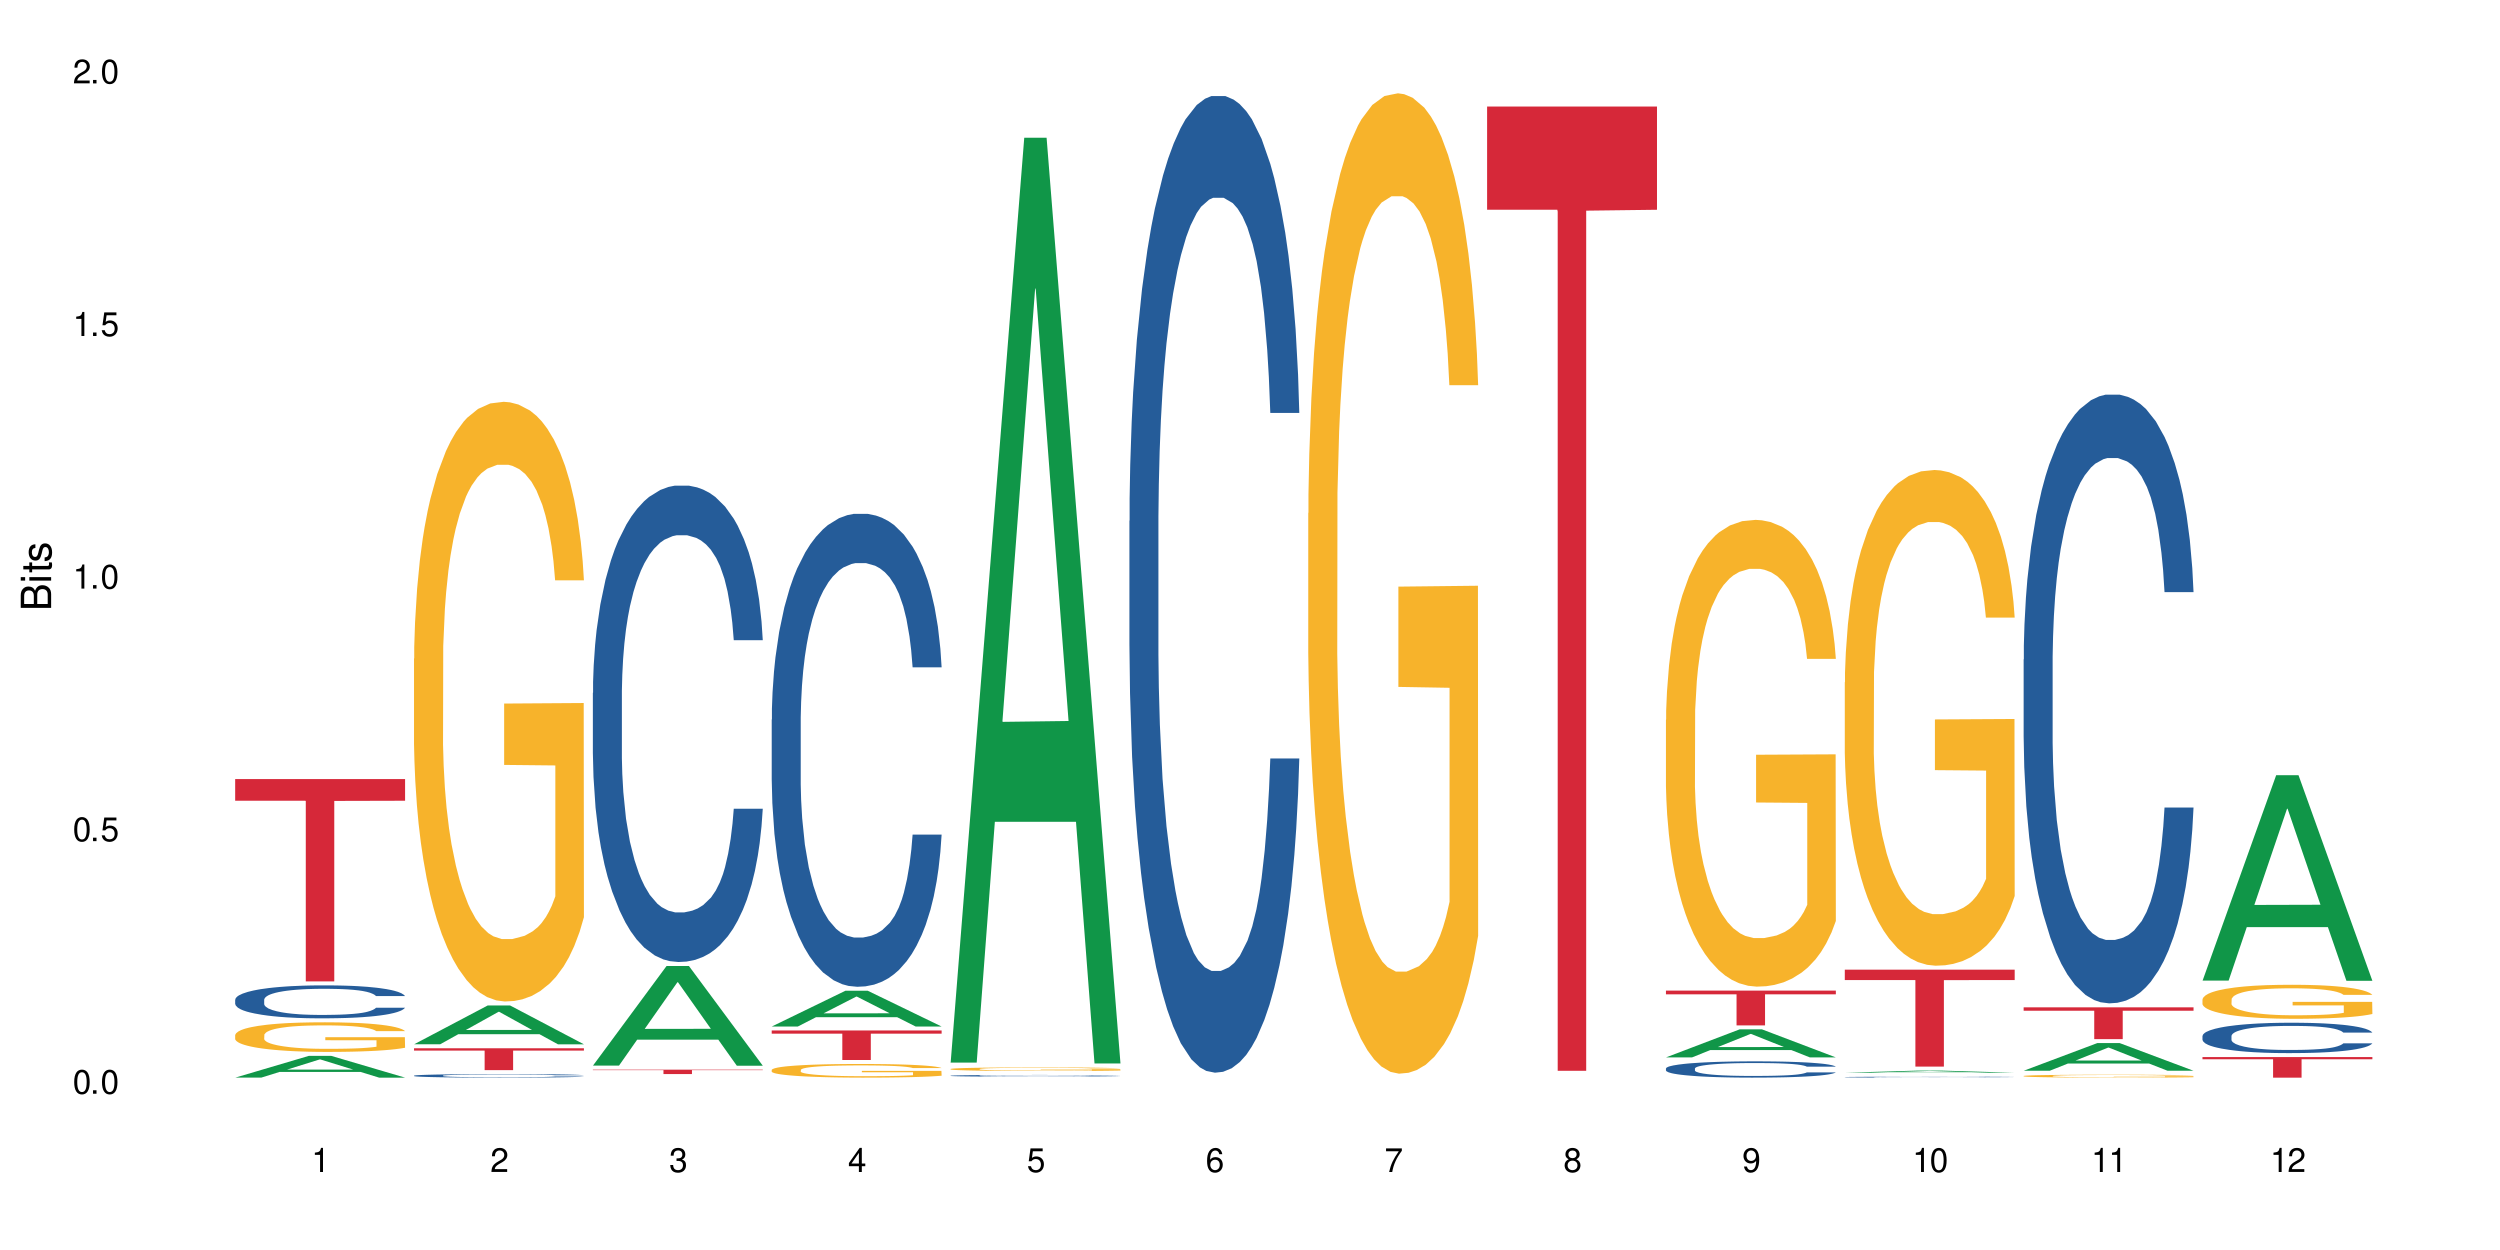
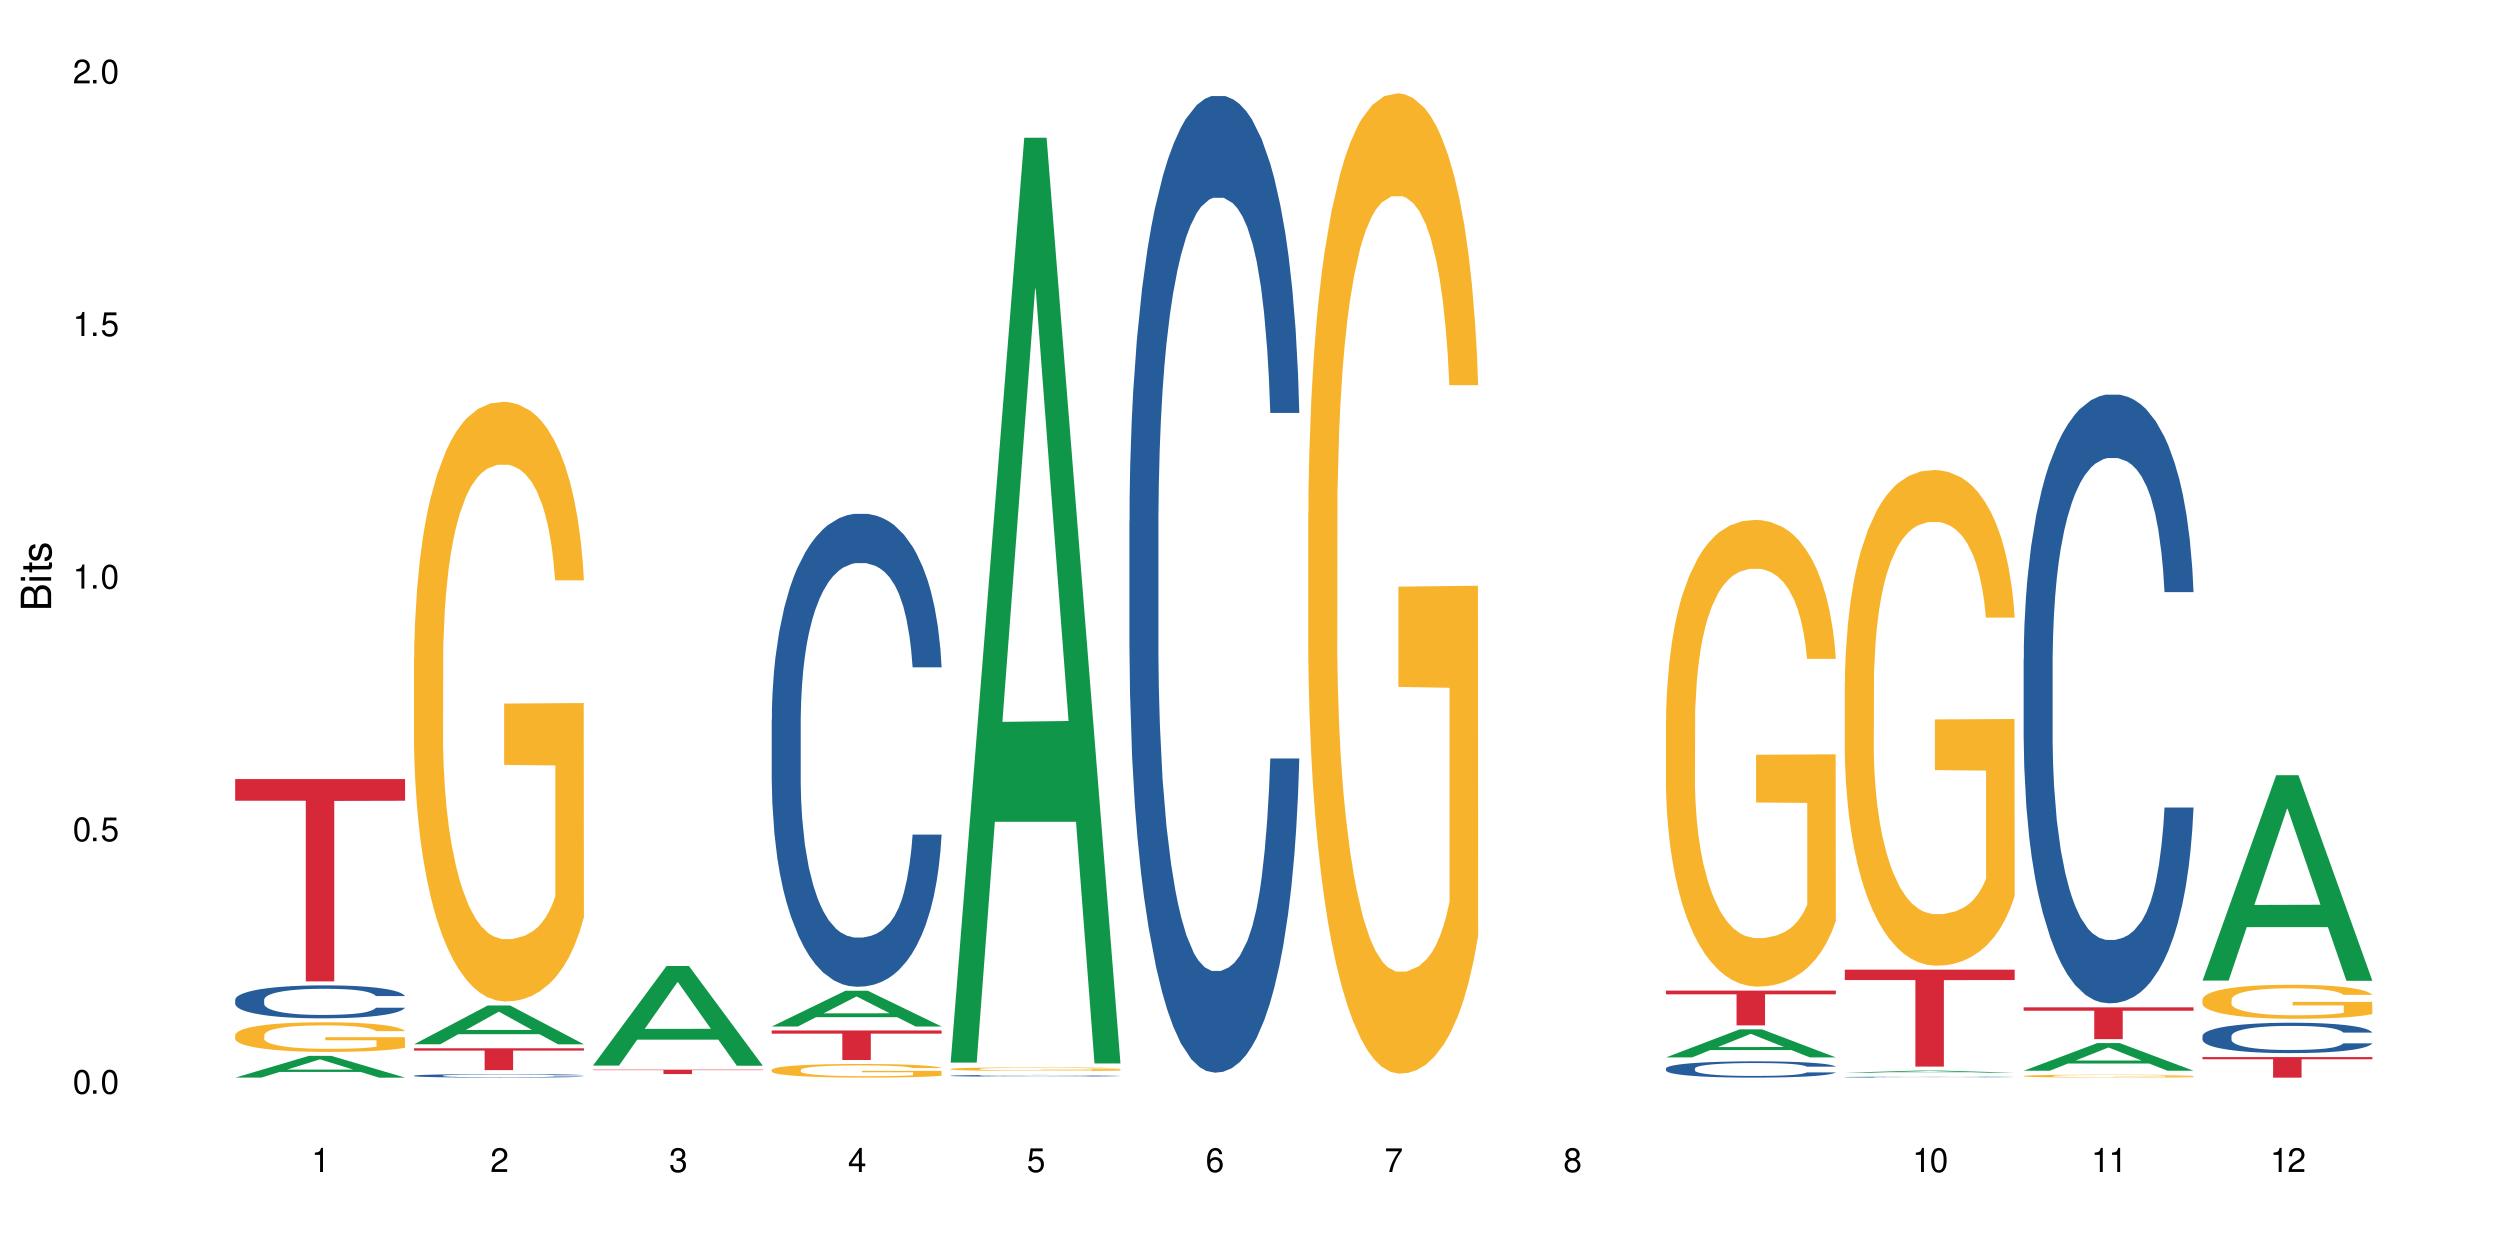
<svg xmlns="http://www.w3.org/2000/svg" xmlns:xlink="http://www.w3.org/1999/xlink" width="720" height="360" viewBox="0 0 720 360">
  <defs>
    <g>
      <g id="glyph-0-0">
</g>
      <g id="glyph-0-1">
        <path d="M 2.641 -6.938 C 2 -6.938 1.422 -6.656 1.078 -6.172 C 0.641 -5.562 0.406 -4.641 0.406 -3.359 C 0.406 -1.016 1.188 0.219 2.641 0.219 C 4.078 0.219 4.859 -1.016 4.859 -3.297 C 4.859 -4.641 4.656 -5.547 4.203 -6.172 C 3.844 -6.656 3.281 -6.938 2.641 -6.938 Z M 2.641 -6.188 C 3.547 -6.188 4 -5.25 4 -3.375 C 4 -1.406 3.562 -0.484 2.625 -0.484 C 1.734 -0.484 1.281 -1.438 1.281 -3.344 C 1.281 -5.25 1.734 -6.188 2.641 -6.188 Z M 2.641 -6.188 " />
      </g>
      <g id="glyph-0-2">
        <path d="M 1.828 -1 L 0.828 -1 L 0.828 0 L 1.828 0 Z M 1.828 -1 " />
      </g>
      <g id="glyph-0-3">
        <path d="M 4.562 -6.797 L 1.062 -6.797 L 0.547 -3.094 L 1.328 -3.094 C 1.719 -3.562 2.047 -3.734 2.578 -3.734 C 3.484 -3.734 4.062 -3.109 4.062 -2.094 C 4.062 -1.125 3.484 -0.531 2.578 -0.531 C 1.828 -0.531 1.375 -0.906 1.188 -1.672 L 0.328 -1.672 C 0.453 -1.109 0.547 -0.844 0.75 -0.594 C 1.125 -0.078 1.828 0.219 2.594 0.219 C 3.969 0.219 4.922 -0.781 4.922 -2.219 C 4.922 -3.562 4.031 -4.484 2.719 -4.484 C 2.25 -4.484 1.859 -4.359 1.469 -4.062 L 1.734 -5.969 L 4.562 -5.969 Z M 4.562 -6.797 " />
      </g>
      <g id="glyph-0-4">
        <path d="M 2.484 -4.938 L 2.484 0 L 3.328 0 L 3.328 -6.938 L 2.766 -6.938 C 2.469 -5.875 2.281 -5.734 0.984 -5.562 L 0.984 -4.938 Z M 2.484 -4.938 " />
      </g>
      <g id="glyph-0-5">
        <path d="M 4.859 -0.828 L 1.281 -0.828 C 1.359 -1.406 1.672 -1.781 2.5 -2.281 L 3.469 -2.828 C 4.406 -3.344 4.906 -4.062 4.906 -4.906 C 4.906 -5.484 4.672 -6.031 4.266 -6.406 C 3.859 -6.766 3.375 -6.938 2.719 -6.938 C 1.859 -6.938 1.219 -6.625 0.844 -6.031 C 0.609 -5.672 0.5 -5.234 0.484 -4.531 L 1.328 -4.531 C 1.359 -5.016 1.406 -5.281 1.531 -5.516 C 1.75 -5.938 2.188 -6.203 2.703 -6.203 C 3.469 -6.203 4.031 -5.641 4.031 -4.891 C 4.031 -4.344 3.719 -3.859 3.125 -3.516 L 2.234 -3 C 0.812 -2.172 0.406 -1.531 0.328 -0.016 L 4.859 -0.016 Z M 4.859 -0.828 " />
      </g>
      <g id="glyph-0-6">
        <path d="M 2.125 -3.188 L 2.578 -3.188 C 3.5 -3.188 3.984 -2.766 3.984 -1.922 C 3.984 -1.062 3.469 -0.531 2.594 -0.531 C 1.656 -0.531 1.203 -1 1.156 -2.016 L 0.312 -2.016 C 0.344 -1.453 0.438 -1.094 0.609 -0.781 C 0.953 -0.109 1.625 0.219 2.547 0.219 C 3.953 0.219 4.859 -0.625 4.859 -1.938 C 4.859 -2.828 4.516 -3.297 3.703 -3.594 C 4.344 -3.844 4.656 -4.328 4.656 -5.031 C 4.656 -6.219 3.875 -6.938 2.578 -6.938 C 1.203 -6.938 0.484 -6.172 0.453 -4.703 L 1.297 -4.703 C 1.312 -5.125 1.344 -5.359 1.453 -5.578 C 1.641 -5.969 2.062 -6.203 2.594 -6.203 C 3.344 -6.203 3.797 -5.75 3.797 -5 C 3.797 -4.516 3.609 -4.219 3.25 -4.047 C 3.016 -3.953 2.703 -3.922 2.125 -3.906 Z M 2.125 -3.188 " />
      </g>
      <g id="glyph-0-7">
        <path d="M 3.141 -1.672 L 3.141 0 L 3.984 0 L 3.984 -1.672 L 4.984 -1.672 L 4.984 -2.438 L 3.984 -2.438 L 3.984 -6.938 L 3.359 -6.938 L 0.266 -2.578 L 0.266 -1.672 Z M 3.141 -2.438 L 1 -2.438 L 3.141 -5.5 Z M 3.141 -2.438 " />
      </g>
      <g id="glyph-0-8">
        <path d="M 4.781 -5.125 C 4.609 -6.266 3.891 -6.938 2.844 -6.938 C 2.094 -6.938 1.422 -6.578 1.031 -5.953 C 0.594 -5.266 0.406 -4.422 0.406 -3.172 C 0.406 -2 0.578 -1.25 0.984 -0.641 C 1.359 -0.078 1.953 0.219 2.703 0.219 C 3.984 0.219 4.922 -0.75 4.922 -2.094 C 4.922 -3.375 4.062 -4.281 2.844 -4.281 C 2.172 -4.281 1.641 -4.031 1.281 -3.516 C 1.281 -5.234 1.828 -6.188 2.797 -6.188 C 3.391 -6.188 3.797 -5.797 3.938 -5.125 Z M 2.734 -3.531 C 3.547 -3.531 4.062 -2.953 4.062 -2.031 C 4.062 -1.156 3.484 -0.531 2.703 -0.531 C 1.922 -0.531 1.328 -1.188 1.328 -2.078 C 1.328 -2.938 1.906 -3.531 2.734 -3.531 Z M 2.734 -3.531 " />
      </g>
      <g id="glyph-0-9">
        <path d="M 4.984 -6.797 L 0.438 -6.797 L 0.438 -5.969 L 4.109 -5.969 C 2.5 -3.656 1.828 -2.234 1.328 0 L 2.219 0 C 2.594 -2.172 3.453 -4.047 4.984 -6.094 Z M 4.984 -6.797 " />
      </g>
      <g id="glyph-0-10">
        <path d="M 3.75 -3.656 C 4.469 -4.094 4.688 -4.438 4.688 -5.078 C 4.688 -6.172 3.844 -6.938 2.641 -6.938 C 1.438 -6.938 0.594 -6.172 0.594 -5.094 C 0.594 -4.438 0.812 -4.094 1.516 -3.656 C 0.734 -3.266 0.359 -2.703 0.359 -1.922 C 0.359 -0.656 1.281 0.219 2.641 0.219 C 3.984 0.219 4.922 -0.656 4.922 -1.922 C 4.922 -2.703 4.531 -3.266 3.75 -3.656 Z M 2.641 -6.188 C 3.359 -6.188 3.812 -5.75 3.812 -5.062 C 3.812 -4.406 3.344 -3.984 2.641 -3.984 C 1.922 -3.984 1.453 -4.406 1.453 -5.078 C 1.453 -5.75 1.922 -6.188 2.641 -6.188 Z M 2.641 -3.266 C 3.484 -3.266 4.062 -2.719 4.062 -1.906 C 4.062 -1.078 3.484 -0.531 2.625 -0.531 C 1.797 -0.531 1.219 -1.094 1.219 -1.906 C 1.219 -2.719 1.781 -3.266 2.641 -3.266 Z M 2.641 -3.266 " />
      </g>
      <g id="glyph-0-11">
-         <path d="M 0.516 -1.578 C 0.672 -0.453 1.406 0.219 2.438 0.219 C 3.188 0.219 3.859 -0.141 4.266 -0.766 C 4.688 -1.453 4.891 -2.297 4.891 -3.547 C 4.891 -4.719 4.703 -5.453 4.312 -6.078 C 3.938 -6.641 3.344 -6.938 2.594 -6.938 C 1.297 -6.938 0.359 -5.969 0.359 -4.625 C 0.359 -3.344 1.234 -2.453 2.453 -2.453 C 3.094 -2.453 3.578 -2.672 4.016 -3.203 C 4 -1.484 3.469 -0.531 2.5 -0.531 C 1.906 -0.531 1.484 -0.906 1.359 -1.578 Z M 2.578 -6.203 C 3.375 -6.203 3.969 -5.531 3.969 -4.641 C 3.969 -3.797 3.391 -3.188 2.547 -3.188 C 1.734 -3.188 1.234 -3.766 1.234 -4.688 C 1.234 -5.562 1.797 -6.203 2.578 -6.203 Z M 2.578 -6.203 " />
-       </g>
+         </g>
      <g id="glyph-1-0">
</g>
      <g id="glyph-1-1">
        <path d="M 0 -0.953 L 0 -4.891 C 0 -5.719 -0.234 -6.344 -0.734 -6.797 C -1.188 -7.234 -1.812 -7.469 -2.5 -7.469 C -3.547 -7.469 -4.188 -7 -4.625 -5.875 C -4.984 -6.688 -5.625 -7.094 -6.531 -7.094 C -7.172 -7.094 -7.734 -6.859 -8.141 -6.391 C -8.562 -5.922 -8.75 -5.344 -8.75 -4.5 L -8.75 -0.953 Z M -4.984 -2.062 L -7.766 -2.062 L -7.766 -4.219 C -7.766 -4.844 -7.688 -5.203 -7.453 -5.5 C -7.219 -5.812 -6.859 -5.969 -6.375 -5.969 C -5.891 -5.969 -5.531 -5.812 -5.297 -5.5 C -5.062 -5.203 -4.984 -4.844 -4.984 -4.219 Z M -0.984 -2.062 L -4 -2.062 L -4 -4.781 C -4 -5.766 -3.438 -6.359 -2.484 -6.359 C -1.547 -6.359 -0.984 -5.766 -0.984 -4.781 Z M -0.984 -2.062 " />
      </g>
      <g id="glyph-1-2">
        <path d="M -6.281 -1.797 L -6.281 -0.797 L 0 -0.797 L 0 -1.797 Z M -8.75 -1.797 L -8.75 -0.797 L -7.484 -0.797 L -7.484 -1.797 Z M -8.75 -1.797 " />
      </g>
      <g id="glyph-1-3">
        <path d="M -6.281 -3.047 L -6.281 -2.016 L -8.016 -2.016 L -8.016 -1.016 L -6.281 -1.016 L -6.281 -0.172 L -5.469 -0.172 L -5.469 -1.016 L -0.719 -1.016 C -0.078 -1.016 0.281 -1.453 0.281 -2.234 C 0.281 -2.5 0.25 -2.719 0.188 -3.047 L -0.641 -3.047 C -0.609 -2.906 -0.594 -2.766 -0.594 -2.562 C -0.594 -2.141 -0.719 -2.016 -1.156 -2.016 L -5.469 -2.016 L -5.469 -3.047 Z M -6.281 -3.047 " />
      </g>
      <g id="glyph-1-4">
        <path d="M -4.531 -5.25 C -5.766 -5.25 -6.469 -4.422 -6.469 -2.969 C -6.469 -1.516 -5.719 -0.562 -4.547 -0.562 C -3.562 -0.562 -3.094 -1.062 -2.734 -2.562 L -2.516 -3.484 C -2.344 -4.188 -2.094 -4.469 -1.641 -4.469 C -1.047 -4.469 -0.641 -3.875 -0.641 -3 C -0.641 -2.453 -0.797 -2 -1.062 -1.75 C -1.25 -1.594 -1.422 -1.531 -1.875 -1.469 L -1.875 -0.406 C -0.422 -0.453 0.281 -1.266 0.281 -2.922 C 0.281 -4.5 -0.5 -5.516 -1.719 -5.516 C -2.656 -5.516 -3.172 -4.984 -3.469 -3.734 L -3.703 -2.766 C -3.891 -1.953 -4.156 -1.609 -4.594 -1.609 C -5.188 -1.609 -5.547 -2.125 -5.547 -2.938 C -5.547 -3.75 -5.203 -4.172 -4.531 -4.203 Z M -4.531 -5.25 " />
      </g>
    </g>
  </defs>
  <rect x="-72" y="-36" width="864" height="432" fill="rgb(100%, 100%, 100%)" fill-opacity="1" />
  <path fill-rule="nonzero" fill="rgb(6.275%, 58.824%, 28.235%)" fill-opacity="1" d="M 67.73 310.352 L 67.785 310.348 L 88.957 304.09 L 95.387 304.09 L 116.664 310.359 L 109.188 310.359 L 103.855 308.723 L 80.488 308.723 L 75.258 310.352 L 67.73 310.352 L 82.734 308.047 L 101.711 308.039 L 92.25 305.113 L 92.145 305.109 L 92.039 305.125 L 82.684 308.039 L 82.734 308.047 Z M 67.73 310.352 " />
  <path fill-rule="nonzero" fill="rgb(14.51%, 36.078%, 60%)" fill-opacity="1" d="M 67.73 287.922 L 67.789 287.91 L 67.789 287.703 L 67.969 287.375 L 68.387 286.957 L 68.805 286.672 L 69.879 286.16 L 71.371 285.664 L 72.922 285.285 L 74.055 285.059 L 75.07 284.883 L 77.398 284.562 L 78.891 284.398 L 80.5 284.25 L 82.469 284.105 L 83.902 284.016 L 87.125 283.879 L 89.512 283.816 L 91.363 283.793 L 95.359 283.793 L 97.746 283.828 L 99.477 283.871 L 101.387 283.938 L 102.996 284.016 L 105.801 284.207 L 108.309 284.449 L 109.441 284.59 L 111.234 284.859 L 112.605 285.117 L 113.559 285.344 L 114.633 285.664 L 115.59 286.055 L 116.305 286.5 L 116.664 286.871 L 108.309 286.871 L 107.891 286.523 L 107.414 286.254 L 106.52 285.898 L 105.625 285.648 L 104.371 285.395 L 103.238 285.23 L 101.684 285.066 L 100.312 284.961 L 98.879 284.883 L 97.508 284.832 L 94.883 284.781 L 91.84 284.781 L 90.707 284.797 L 88.379 284.867 L 87.125 284.93 L 85.336 285.051 L 84.082 285.164 L 82.59 285.336 L 81.574 285.484 L 80.32 285.707 L 79.426 285.906 L 78.414 286.195 L 77.816 286.41 L 77.277 286.652 L 76.801 286.941 L 76.441 287.242 L 76.203 287.566 L 76.086 287.879 L 76.086 289.223 L 76.203 289.535 L 76.504 289.898 L 77.277 290.43 L 78.414 290.887 L 79.727 291.254 L 80.977 291.512 L 81.695 291.633 L 82.648 291.773 L 84.141 291.945 L 86.289 292.121 L 87.543 292.188 L 89.453 292.258 L 91.422 292.293 L 94.047 292.293 L 96.375 292.258 L 97.926 292.215 L 99.535 292.145 L 101.746 291.996 L 103.117 291.859 L 104.312 291.695 L 105.207 291.531 L 105.801 291.391 L 106.699 291.121 L 107.414 290.828 L 107.949 290.523 L 108.309 290.227 L 116.664 290.227 L 116.305 290.574 L 115.77 290.914 L 115.23 291.164 L 114.395 291.469 L 113.441 291.738 L 112.066 292.043 L 110.934 292.242 L 109.441 292.457 L 108.07 292.621 L 106.578 292.77 L 104.371 292.945 L 102.938 293.031 L 101.387 293.109 L 99.535 293.18 L 97.211 293.238 L 94.703 293.273 L 92.375 293.281 L 89.871 293.266 L 88.02 293.23 L 85.574 293.152 L 82.531 292.996 L 80.32 292.832 L 78.59 292.664 L 77.102 292.492 L 75.43 292.258 L 73.281 291.875 L 71.969 291.582 L 71.074 291.34 L 70.059 291 L 69.344 290.695 L 68.508 290.211 L 67.91 289.594 L 67.73 289.117 Z M 67.73 287.922 " />
  <path fill-rule="nonzero" fill="rgb(96.863%, 70.196%, 16.863%)" fill-opacity="1" d="M 67.73 298.074 L 67.789 298.066 L 67.789 297.91 L 68.031 297.559 L 68.625 297.078 L 69.402 296.68 L 70.238 296.367 L 70.773 296.203 L 71.668 295.973 L 72.445 295.801 L 74.414 295.449 L 76.922 295.121 L 78.293 294.98 L 79.844 294.848 L 82.051 294.699 L 83.066 294.645 L 86.172 294.523 L 89.691 294.445 L 93.57 294.422 L 95.359 294.43 L 97.805 294.461 L 101.148 294.547 L 103.059 294.621 L 104.551 294.699 L 106.102 294.801 L 108.012 294.957 L 109.801 295.145 L 111.234 295.332 L 112.664 295.566 L 113.859 295.816 L 114.871 296.086 L 115.77 296.414 L 116.305 296.688 L 116.664 296.961 L 108.367 296.961 L 107.891 296.688 L 107.355 296.477 L 106.461 296.219 L 105.562 296.035 L 104.668 295.887 L 102.996 295.684 L 101.566 295.559 L 99.777 295.449 L 98.047 295.379 L 96.074 295.332 L 94.883 295.316 L 91.719 295.316 L 88.855 295.371 L 87.184 295.434 L 85.992 295.496 L 84.32 295.613 L 83.305 295.707 L 82.707 295.77 L 80.918 296.012 L 79.727 296.227 L 79.07 296.375 L 78.234 296.609 L 77.637 296.82 L 76.98 297.133 L 76.621 297.367 L 76.145 297.895 L 76.086 299.297 L 76.266 299.594 L 76.621 299.914 L 77.102 300.195 L 77.816 300.488 L 78.531 300.715 L 79.785 301.02 L 80.859 301.223 L 81.695 301.355 L 83.305 301.566 L 83.961 301.637 L 85.512 301.777 L 87.125 301.887 L 89.094 301.977 L 90.586 302.023 L 92.973 302.062 L 96.016 302.062 L 99.598 302.016 L 101.863 301.957 L 103.414 301.895 L 104.43 301.84 L 105.684 301.754 L 106.578 301.676 L 107.414 301.59 L 108.43 301.457 L 108.43 299.594 L 93.688 299.586 L 93.688 298.715 L 116.602 298.707 L 116.664 301.754 L 115.41 301.961 L 113.859 302.164 L 112.367 302.32 L 110.816 302.453 L 108.605 302.602 L 106.816 302.695 L 104.07 302.805 L 101.566 302.875 L 98.941 302.922 L 96.613 302.945 L 93.867 302.953 L 91.422 302.938 L 88.797 302.891 L 86.707 302.828 L 84.797 302.75 L 82.887 302.648 L 80.5 302.484 L 78.949 302.352 L 77.34 302.188 L 75.727 301.992 L 74.297 301.785 L 73.34 301.621 L 72.387 301.434 L 71.371 301.199 L 70.418 300.934 L 69.699 300.691 L 69.043 300.422 L 68.566 300.164 L 68.09 299.812 L 67.852 299.531 L 67.73 299.289 Z M 67.73 298.074 " />
  <path fill-rule="nonzero" fill="rgb(83.922%, 15.686%, 22.353%)" fill-opacity="1" d="M 67.73 224.375 L 116.664 224.375 L 116.664 230.613 L 96.27 230.668 L 96.27 282.652 L 88.066 282.652 L 88.066 230.723 L 87.945 230.613 L 67.73 230.613 Z M 67.73 224.375 " />
  <path fill-rule="nonzero" fill="rgb(6.275%, 58.824%, 28.235%)" fill-opacity="1" d="M 119.238 300.754 L 119.289 300.742 L 140.465 289.57 L 146.895 289.57 L 168.172 300.766 L 160.695 300.766 L 155.363 297.844 L 131.996 297.844 L 126.766 300.754 L 119.238 300.754 L 134.242 296.633 L 153.219 296.621 L 143.758 291.398 L 143.652 291.387 L 143.547 291.418 L 134.191 296.621 L 134.242 296.633 Z M 119.238 300.754 " />
  <path fill-rule="nonzero" fill="rgb(14.51%, 36.078%, 60%)" fill-opacity="1" d="M 119.238 309.785 L 119.297 309.785 L 119.297 309.762 L 119.477 309.727 L 119.895 309.68 L 120.312 309.652 L 121.387 309.598 L 122.879 309.543 L 124.43 309.504 L 125.562 309.477 L 126.578 309.461 L 128.906 309.426 L 130.398 309.406 L 132.008 309.391 L 133.977 309.375 L 135.41 309.367 L 138.633 309.352 L 141.02 309.344 L 146.867 309.344 L 149.254 309.348 L 150.984 309.352 L 152.895 309.359 L 154.504 309.367 L 157.309 309.387 L 159.816 309.414 L 160.949 309.43 L 162.742 309.457 L 164.113 309.484 L 165.066 309.508 L 166.141 309.543 L 167.098 309.586 L 167.812 309.633 L 168.172 309.672 L 159.816 309.672 L 159.398 309.637 L 158.922 309.605 L 158.027 309.566 L 157.133 309.543 L 155.879 309.516 L 154.746 309.496 L 153.191 309.48 L 151.82 309.469 L 150.387 309.461 L 149.016 309.453 L 146.391 309.449 L 142.211 309.449 L 139.887 309.457 L 138.633 309.465 L 136.844 309.477 L 135.59 309.488 L 134.098 309.508 L 133.082 309.523 L 131.828 309.547 L 130.934 309.57 L 129.922 309.602 L 129.324 309.621 L 128.785 309.648 L 128.309 309.68 L 127.949 309.711 L 127.711 309.746 L 127.594 309.781 L 127.594 309.922 L 127.711 309.957 L 128.012 309.996 L 128.785 310.051 L 129.922 310.102 L 131.234 310.141 L 132.484 310.168 L 133.203 310.18 L 134.156 310.195 L 135.648 310.215 L 137.797 310.234 L 139.051 310.242 L 140.961 310.25 L 142.93 310.254 L 145.555 310.254 L 147.883 310.25 L 149.434 310.242 L 151.043 310.234 L 153.254 310.219 L 154.625 310.207 L 155.816 310.188 L 156.715 310.172 L 157.309 310.156 L 158.207 310.125 L 158.922 310.094 L 159.457 310.062 L 159.816 310.031 L 168.172 310.031 L 167.812 310.066 L 167.277 310.105 L 166.738 310.133 L 165.902 310.164 L 164.949 310.191 L 163.574 310.227 L 162.441 310.246 L 160.949 310.27 L 159.578 310.289 L 158.086 310.305 L 155.879 310.32 L 154.445 310.332 L 152.895 310.34 L 151.043 310.348 L 148.719 310.352 L 146.211 310.355 L 143.883 310.359 L 141.379 310.355 L 139.527 310.352 L 137.082 310.344 L 134.039 310.328 L 131.828 310.309 L 130.098 310.293 L 128.605 310.273 L 126.938 310.25 L 124.789 310.207 L 123.477 310.176 L 122.582 310.148 L 121.566 310.113 L 120.852 310.082 L 120.016 310.031 L 119.418 309.965 L 119.238 309.914 Z M 119.238 309.785 " />
  <path fill-rule="nonzero" fill="rgb(96.863%, 70.196%, 16.863%)" fill-opacity="1" d="M 119.238 189.691 L 119.297 189.535 L 119.297 186.379 L 119.535 179.281 L 120.133 169.504 L 120.91 161.457 L 121.746 155.148 L 122.281 151.836 L 123.176 147.105 L 123.953 143.637 L 125.922 136.539 L 128.43 129.914 L 129.801 127.074 L 131.352 124.391 L 133.559 121.395 L 134.574 120.293 L 137.676 117.766 L 141.199 116.191 L 145.078 115.719 L 146.867 115.875 L 149.312 116.504 L 152.656 118.242 L 154.566 119.816 L 156.059 121.395 L 157.609 123.445 L 159.52 126.602 L 161.309 130.387 L 162.742 134.172 L 164.172 138.902 L 165.367 143.949 L 166.379 149.473 L 167.277 156.094 L 167.812 161.617 L 168.172 167.137 L 159.875 167.137 L 159.398 161.617 L 158.863 157.359 L 157.965 152.152 L 157.07 148.367 L 156.176 145.371 L 154.504 141.27 L 153.074 138.746 L 151.281 136.539 L 149.551 135.117 L 147.582 134.172 L 146.391 133.855 L 143.227 133.855 L 140.363 134.961 L 138.691 136.223 L 137.5 137.484 L 135.828 139.848 L 134.812 141.742 L 134.215 143.004 L 132.426 147.895 L 131.234 152.309 L 130.578 155.309 L 129.742 160.039 L 129.145 164.297 L 128.488 170.605 L 128.129 175.34 L 127.652 186.062 L 127.594 214.457 L 127.773 220.449 L 128.129 226.918 L 128.605 232.594 L 129.324 238.59 L 130.039 243.164 L 131.293 249.312 L 132.367 253.414 L 133.203 256.098 L 134.812 260.355 L 135.469 261.773 L 137.02 264.613 L 138.633 266.82 L 140.602 268.715 L 142.094 269.66 L 144.48 270.449 L 147.523 270.449 L 151.105 269.504 L 153.371 268.242 L 154.922 266.98 L 155.938 265.875 L 157.191 264.141 L 158.086 262.562 L 158.922 260.828 L 159.938 258.148 L 159.938 220.449 L 145.195 220.293 L 145.195 202.625 L 168.109 202.469 L 168.172 264.141 L 166.918 268.398 L 165.367 272.5 L 163.875 275.656 L 162.324 278.336 L 160.113 281.332 L 158.324 283.227 L 155.578 285.434 L 153.074 286.852 L 150.449 287.801 L 148.121 288.273 L 145.375 288.43 L 142.93 288.113 L 140.305 287.168 L 138.215 285.906 L 136.305 284.328 L 134.395 282.277 L 132.008 278.965 L 130.457 276.285 L 128.848 272.973 L 127.234 269.031 L 125.801 264.77 L 124.848 261.457 L 123.895 257.672 L 122.879 252.941 L 121.926 247.578 L 121.207 242.688 L 120.551 237.168 L 120.074 231.965 L 119.598 224.867 L 119.359 219.188 L 119.238 214.297 Z M 119.238 189.691 " />
  <path fill-rule="nonzero" fill="rgb(83.922%, 15.686%, 22.353%)" fill-opacity="1" d="M 119.238 301.902 L 168.172 301.902 L 168.172 302.578 L 147.777 302.582 L 147.777 308.203 L 139.574 308.203 L 139.574 302.59 L 139.453 302.578 L 119.238 302.578 Z M 119.238 301.902 " />
  <path fill-rule="nonzero" fill="rgb(6.275%, 58.824%, 28.235%)" fill-opacity="1" d="M 170.746 306.898 L 170.797 306.871 L 191.973 278.199 L 198.402 278.199 L 219.68 306.926 L 212.203 306.926 L 206.871 299.426 L 183.504 299.426 L 178.273 306.898 L 170.746 306.898 L 185.75 296.324 L 204.727 296.297 L 195.266 282.891 L 195.16 282.867 L 195.055 282.945 L 185.699 296.297 L 185.75 296.324 Z M 170.746 306.898 " />
-   <path fill-rule="nonzero" fill="rgb(14.51%, 36.078%, 60%)" fill-opacity="1" d="M 170.746 199.559 L 170.805 199.434 L 170.805 196.422 L 170.984 191.656 L 171.402 185.637 L 171.82 181.5 L 172.895 174.098 L 174.387 166.949 L 175.938 161.434 L 177.07 158.172 L 178.086 155.664 L 180.414 151.023 L 181.906 148.641 L 183.516 146.508 L 185.484 144.375 L 186.918 143.121 L 190.141 141.117 L 192.527 140.238 L 194.375 139.863 L 198.375 139.863 L 200.762 140.363 L 202.492 140.992 L 204.402 141.992 L 206.012 143.121 L 208.816 145.883 L 211.324 149.395 L 212.457 151.398 L 214.25 155.289 L 215.621 159.051 L 216.574 162.309 L 217.648 166.949 L 218.605 172.594 L 219.32 178.988 L 219.68 184.383 L 211.324 184.383 L 210.906 179.367 L 210.43 175.48 L 209.535 170.336 L 208.641 166.699 L 207.387 163.062 L 206.25 160.68 L 204.699 158.297 L 203.328 156.793 L 201.895 155.664 L 200.523 154.91 L 197.898 154.16 L 194.855 154.16 L 193.719 154.41 L 191.395 155.414 L 190.141 156.289 L 188.352 158.047 L 187.098 159.676 L 185.605 162.184 L 184.59 164.316 L 183.336 167.578 L 182.441 170.461 L 181.426 174.602 L 180.832 177.734 L 180.293 181.246 L 179.816 185.387 L 179.457 189.773 L 179.219 194.414 L 179.102 198.93 L 179.102 218.367 L 179.219 222.883 L 179.52 228.152 L 180.293 235.801 L 181.426 242.449 L 182.742 247.715 L 183.992 251.477 L 184.711 253.234 L 185.664 255.238 L 187.156 257.746 L 189.305 260.254 L 190.559 261.258 L 192.469 262.262 L 194.438 262.766 L 197.062 262.766 L 199.391 262.262 L 200.941 261.637 L 202.551 260.633 L 204.762 258.5 L 206.133 256.492 L 207.324 254.109 L 208.223 251.727 L 208.816 249.723 L 209.711 245.832 L 210.43 241.57 L 210.965 237.18 L 211.324 232.918 L 219.68 232.918 L 219.32 237.934 L 218.785 242.824 L 218.246 246.461 L 217.41 250.852 L 216.457 254.738 L 215.082 259.129 L 213.949 262.012 L 212.457 265.148 L 211.086 267.531 L 209.594 269.66 L 207.387 272.168 L 205.953 273.426 L 204.402 274.551 L 202.551 275.555 L 200.227 276.434 L 197.719 276.934 L 195.391 277.062 L 192.887 276.809 L 191.035 276.309 L 188.59 275.18 L 185.547 272.922 L 183.336 270.539 L 181.605 268.156 L 180.113 265.648 L 178.445 262.262 L 176.297 256.746 L 174.984 252.48 L 174.086 248.969 L 173.074 244.078 L 172.355 239.688 L 171.523 232.664 L 170.926 223.762 L 170.746 216.863 Z M 170.746 199.559 " />
  <path fill-rule="nonzero" fill="rgb(83.922%, 15.686%, 22.353%)" fill-opacity="1" d="M 170.746 308.062 L 219.68 308.062 L 219.68 308.199 L 199.285 308.199 L 199.285 309.328 L 191.078 309.328 L 191.078 308.203 L 190.961 308.199 L 170.746 308.199 Z M 170.746 308.062 " />
  <path fill-rule="nonzero" fill="rgb(6.275%, 58.824%, 28.235%)" fill-opacity="1" d="M 222.254 295.633 L 222.305 295.621 L 243.48 285.336 L 249.91 285.336 L 271.188 295.641 L 263.711 295.641 L 258.379 292.953 L 235.008 292.953 L 229.781 295.633 L 222.254 295.633 L 237.258 291.84 L 256.234 291.828 L 246.773 287.02 L 246.668 287.008 L 246.562 287.039 L 237.207 291.828 L 237.258 291.84 Z M 222.254 295.633 " />
  <path fill-rule="nonzero" fill="rgb(14.51%, 36.078%, 60%)" fill-opacity="1" d="M 222.254 207.254 L 222.312 207.129 L 222.312 204.141 L 222.492 199.406 L 222.91 193.434 L 223.328 189.324 L 224.402 181.977 L 225.895 174.879 L 227.445 169.402 L 228.578 166.164 L 229.594 163.676 L 231.922 159.07 L 233.414 156.703 L 235.023 154.586 L 236.992 152.469 L 238.426 151.223 L 241.648 149.234 L 244.035 148.359 L 245.883 147.988 L 249.883 147.988 L 252.27 148.484 L 254 149.109 L 255.91 150.105 L 257.52 151.223 L 260.324 153.965 L 262.832 157.449 L 263.965 159.441 L 265.754 163.301 L 267.129 167.035 L 268.082 170.273 L 269.156 174.879 L 270.113 180.484 L 270.828 186.832 L 271.188 192.188 L 262.832 192.188 L 262.414 187.207 L 261.938 183.348 L 261.043 178.242 L 260.145 174.633 L 258.895 171.02 L 257.758 168.656 L 256.207 166.289 L 254.836 164.797 L 253.402 163.676 L 252.031 162.93 L 249.406 162.18 L 246.363 162.18 L 245.227 162.43 L 242.902 163.426 L 241.648 164.297 L 239.855 166.039 L 238.605 167.66 L 237.113 170.148 L 236.098 172.266 L 234.844 175.504 L 233.949 178.367 L 232.934 182.477 L 232.34 185.59 L 231.801 189.074 L 231.324 193.184 L 230.965 197.539 L 230.727 202.148 L 230.609 206.629 L 230.609 225.93 L 230.727 230.41 L 231.027 235.641 L 231.801 243.234 L 232.934 249.832 L 234.25 255.062 L 235.5 258.797 L 236.219 260.539 L 237.172 262.531 L 238.664 265.023 L 240.812 267.512 L 242.066 268.508 L 243.977 269.504 L 245.945 270.004 L 248.57 270.004 L 250.898 269.504 L 252.449 268.883 L 254.059 267.887 L 256.266 265.77 L 257.641 263.777 L 258.832 261.41 L 259.73 259.047 L 260.324 257.055 L 261.219 253.195 L 261.938 248.961 L 262.473 244.605 L 262.832 240.371 L 271.188 240.371 L 270.828 245.352 L 270.289 250.207 L 269.754 253.816 L 268.918 258.176 L 267.965 262.035 L 266.59 266.391 L 265.457 269.254 L 263.965 272.367 L 262.594 274.734 L 261.102 276.852 L 258.895 279.34 L 257.461 280.586 L 255.91 281.707 L 254.059 282.703 L 251.73 283.574 L 249.227 284.07 L 246.898 284.195 L 244.391 283.949 L 242.543 283.449 L 240.098 282.328 L 237.051 280.086 L 234.844 277.723 L 233.113 275.355 L 231.621 272.867 L 229.953 269.504 L 227.805 264.027 L 226.492 259.793 L 225.594 256.309 L 224.582 251.453 L 223.863 247.094 L 223.031 240.121 L 222.434 231.281 L 222.254 224.434 Z M 222.254 207.254 " />
  <path fill-rule="nonzero" fill="rgb(96.863%, 70.196%, 16.863%)" fill-opacity="1" d="M 222.254 308.109 L 222.312 308.105 L 222.312 308.035 L 222.551 307.875 L 223.148 307.652 L 223.926 307.469 L 224.762 307.324 L 225.297 307.25 L 226.191 307.141 L 226.969 307.062 L 228.938 306.902 L 231.445 306.75 L 232.816 306.688 L 234.367 306.625 L 236.574 306.559 L 237.59 306.531 L 240.691 306.473 L 244.215 306.438 L 248.094 306.426 L 249.883 306.43 L 252.328 306.445 L 255.672 306.484 L 257.582 306.52 L 259.07 306.559 L 260.625 306.602 L 262.535 306.676 L 264.324 306.762 L 265.754 306.848 L 267.188 306.957 L 268.383 307.07 L 269.395 307.195 L 270.289 307.348 L 270.828 307.473 L 271.188 307.598 L 262.891 307.598 L 262.414 307.473 L 261.875 307.375 L 260.98 307.258 L 260.086 307.172 L 259.191 307.102 L 257.52 307.008 L 256.09 306.953 L 254.297 306.902 L 252.566 306.867 L 250.598 306.848 L 249.406 306.84 L 246.242 306.84 L 243.379 306.867 L 241.707 306.895 L 240.516 306.922 L 238.844 306.977 L 237.828 307.02 L 237.23 307.047 L 235.441 307.16 L 234.25 307.262 L 233.59 307.328 L 232.758 307.438 L 232.16 307.531 L 231.504 307.676 L 231.145 307.785 L 230.668 308.027 L 230.609 308.676 L 230.785 308.812 L 231.145 308.957 L 231.621 309.086 L 232.34 309.223 L 233.055 309.328 L 234.309 309.469 L 235.383 309.562 L 236.219 309.621 L 237.828 309.719 L 238.484 309.75 L 240.035 309.816 L 241.648 309.867 L 243.617 309.91 L 245.109 309.93 L 247.496 309.949 L 250.539 309.949 L 254.121 309.926 L 256.387 309.898 L 257.938 309.871 L 258.953 309.844 L 260.207 309.805 L 261.102 309.77 L 261.938 309.73 L 262.949 309.668 L 262.949 308.812 L 248.211 308.809 L 248.211 308.406 L 271.125 308.402 L 271.188 309.805 L 269.934 309.902 L 268.383 309.996 L 266.891 310.066 L 265.34 310.129 L 263.129 310.195 L 261.34 310.238 L 258.594 310.289 L 256.09 310.32 L 253.465 310.344 L 251.137 310.355 L 248.391 310.359 L 245.945 310.352 L 243.32 310.328 L 241.23 310.301 L 239.32 310.266 L 237.41 310.219 L 235.023 310.141 L 233.473 310.082 L 231.859 310.008 L 230.25 309.918 L 228.816 309.82 L 227.863 309.742 L 226.91 309.656 L 225.895 309.551 L 224.938 309.43 L 224.223 309.316 L 223.566 309.191 L 223.09 309.074 L 222.613 308.91 L 222.375 308.781 L 222.254 308.672 Z M 222.254 308.109 " />
  <path fill-rule="nonzero" fill="rgb(83.922%, 15.686%, 22.353%)" fill-opacity="1" d="M 222.254 296.781 L 271.188 296.781 L 271.188 297.691 L 250.793 297.699 L 250.793 305.289 L 242.586 305.289 L 242.586 297.707 L 242.469 297.691 L 222.254 297.691 Z M 222.254 296.781 " />
  <path fill-rule="nonzero" fill="rgb(6.275%, 58.824%, 28.235%)" fill-opacity="1" d="M 273.762 306.027 L 273.812 305.777 L 294.984 39.668 L 301.418 39.668 L 322.695 306.277 L 315.219 306.277 L 309.887 236.684 L 286.516 236.684 L 281.289 306.027 L 273.762 306.027 L 288.766 207.895 L 307.742 207.645 L 298.281 83.227 L 298.176 82.977 L 298.07 83.727 L 288.711 207.645 L 288.766 207.895 Z M 273.762 306.027 " />
  <path fill-rule="nonzero" fill="rgb(14.51%, 36.078%, 60%)" fill-opacity="1" d="M 273.762 309.805 L 273.82 309.805 L 273.82 309.797 L 274 309.777 L 274.418 309.758 L 274.836 309.742 L 275.91 309.715 L 277.402 309.688 L 278.953 309.668 L 280.086 309.656 L 281.102 309.648 L 283.43 309.633 L 284.922 309.625 L 286.531 309.617 L 288.5 309.609 L 289.934 309.602 L 293.156 309.598 L 295.543 309.594 L 297.391 309.59 L 301.391 309.59 L 303.777 309.594 L 305.508 309.594 L 307.418 309.598 L 309.027 309.602 L 311.832 309.613 L 314.34 309.625 L 315.473 309.633 L 317.262 309.648 L 318.637 309.66 L 319.59 309.672 L 320.664 309.688 L 321.621 309.711 L 322.336 309.734 L 322.695 309.75 L 314.34 309.75 L 313.922 309.734 L 313.445 309.719 L 312.551 309.703 L 311.652 309.688 L 310.402 309.676 L 309.266 309.668 L 307.715 309.656 L 306.344 309.652 L 304.91 309.648 L 303.539 309.645 L 296.734 309.645 L 294.41 309.648 L 293.156 309.652 L 291.363 309.656 L 290.113 309.664 L 288.621 309.672 L 287.605 309.68 L 286.352 309.691 L 285.457 309.703 L 284.441 309.715 L 283.848 309.727 L 283.309 309.742 L 282.832 309.754 L 282.473 309.77 L 282.234 309.789 L 282.117 309.805 L 282.117 309.875 L 282.234 309.891 L 282.535 309.91 L 283.309 309.938 L 284.441 309.961 L 285.754 309.98 L 287.008 309.992 L 287.727 310 L 288.68 310.008 L 290.172 310.016 L 292.32 310.023 L 293.574 310.027 L 295.484 310.031 L 297.453 310.035 L 300.078 310.035 L 302.406 310.031 L 303.957 310.031 L 305.566 310.027 L 307.773 310.02 L 309.148 310.012 L 310.34 310.004 L 311.234 309.996 L 311.832 309.988 L 312.727 309.973 L 313.445 309.957 L 313.98 309.941 L 314.34 309.926 L 322.695 309.926 L 322.336 309.945 L 321.797 309.961 L 321.262 309.977 L 320.426 309.992 L 319.473 310.004 L 318.098 310.02 L 316.965 310.031 L 315.473 310.043 L 314.102 310.051 L 312.609 310.059 L 310.402 310.066 L 308.969 310.074 L 307.418 310.078 L 305.566 310.082 L 303.238 310.082 L 300.734 310.086 L 295.898 310.086 L 294.051 310.082 L 291.605 310.078 L 288.559 310.07 L 286.352 310.062 L 284.621 310.055 L 283.129 310.043 L 281.461 310.031 L 279.312 310.012 L 278 309.996 L 277.102 309.984 L 276.09 309.969 L 275.371 309.949 L 274.535 309.926 L 273.941 309.895 L 273.762 309.867 Z M 273.762 309.805 " />
  <path fill-rule="nonzero" fill="rgb(96.863%, 70.196%, 16.863%)" fill-opacity="1" d="M 273.762 307.859 L 273.82 307.859 L 273.82 307.84 L 274.059 307.797 L 274.656 307.738 L 275.434 307.691 L 276.27 307.652 L 276.805 307.633 L 277.699 307.602 L 278.477 307.582 L 280.445 307.539 L 282.949 307.5 L 284.324 307.484 L 285.875 307.469 L 288.082 307.449 L 289.098 307.441 L 292.199 307.426 L 295.723 307.418 L 299.602 307.414 L 301.391 307.414 L 303.836 307.418 L 307.18 307.43 L 309.09 307.438 L 310.578 307.449 L 312.133 307.461 L 314.039 307.48 L 315.832 307.504 L 317.262 307.527 L 318.695 307.555 L 319.891 307.586 L 320.902 307.617 L 321.797 307.656 L 322.336 307.691 L 322.695 307.723 L 314.398 307.723 L 313.922 307.691 L 313.383 307.664 L 312.488 307.633 L 311.594 307.609 L 310.699 307.594 L 309.027 307.57 L 307.598 307.555 L 305.805 307.539 L 304.074 307.531 L 302.105 307.527 L 300.914 307.523 L 297.75 307.523 L 294.887 307.531 L 293.215 307.539 L 292.02 307.547 L 290.352 307.559 L 289.336 307.57 L 288.738 307.578 L 286.949 307.609 L 285.754 307.637 L 285.098 307.652 L 284.266 307.68 L 283.668 307.707 L 283.012 307.746 L 282.652 307.773 L 282.176 307.836 L 282.117 308.008 L 282.293 308.043 L 282.652 308.082 L 283.129 308.117 L 283.848 308.152 L 284.562 308.18 L 285.816 308.219 L 286.891 308.242 L 287.727 308.258 L 289.336 308.285 L 289.992 308.293 L 291.543 308.309 L 293.156 308.324 L 295.125 308.336 L 296.617 308.34 L 299.004 308.344 L 302.047 308.344 L 305.625 308.34 L 307.895 308.332 L 309.445 308.324 L 310.461 308.316 L 311.715 308.309 L 312.609 308.297 L 313.445 308.289 L 314.457 308.27 L 314.457 308.043 L 299.719 308.043 L 299.719 307.938 L 322.633 307.938 L 322.695 308.309 L 321.441 308.332 L 319.891 308.355 L 318.398 308.375 L 316.844 308.391 L 314.637 308.41 L 312.848 308.422 L 310.102 308.434 L 307.598 308.445 L 304.969 308.449 L 302.645 308.453 L 297.453 308.453 L 294.824 308.445 L 292.738 308.438 L 290.828 308.43 L 288.918 308.418 L 286.531 308.395 L 284.98 308.379 L 283.367 308.359 L 281.758 308.336 L 280.324 308.312 L 279.371 308.289 L 278.414 308.27 L 277.402 308.238 L 276.445 308.207 L 275.73 308.18 L 275.074 308.145 L 274.598 308.113 L 274.121 308.07 L 273.879 308.035 L 273.762 308.008 Z M 273.762 307.859 " />
  <path fill-rule="nonzero" fill="rgb(14.51%, 36.078%, 60%)" fill-opacity="1" d="M 325.27 150.043 L 325.328 149.785 L 325.328 143.617 L 325.508 133.844 L 325.926 121.504 L 326.344 113.02 L 327.418 97.852 L 328.91 83.195 L 330.461 71.883 L 331.594 65.195 L 332.609 60.055 L 334.938 50.543 L 336.43 45.656 L 338.039 41.285 L 340.008 36.914 L 341.441 34.344 L 344.664 30.23 L 347.051 28.43 L 348.898 27.66 L 352.898 27.66 L 355.285 28.688 L 357.016 29.973 L 358.926 32.031 L 360.535 34.344 L 363.34 40 L 365.848 47.199 L 366.98 51.312 L 368.77 59.281 L 370.145 66.996 L 371.098 73.68 L 372.172 83.195 L 373.129 94.766 L 373.844 107.879 L 374.199 118.934 L 365.848 118.934 L 365.43 108.648 L 364.953 100.68 L 364.055 90.137 L 363.16 82.68 L 361.91 75.223 L 360.773 70.34 L 359.223 65.453 L 357.852 62.367 L 356.418 60.055 L 355.047 58.512 L 352.422 56.969 L 349.379 56.969 L 348.242 57.484 L 345.914 59.539 L 344.664 61.34 L 342.871 64.941 L 341.621 68.281 L 340.129 73.426 L 339.113 77.797 L 337.859 84.48 L 336.965 90.395 L 335.949 98.879 L 335.355 105.305 L 334.816 112.504 L 334.34 120.988 L 333.98 129.988 L 333.742 139.504 L 333.625 148.758 L 333.625 188.609 L 333.742 197.867 L 334.039 208.664 L 334.816 224.348 L 335.949 237.977 L 337.262 248.773 L 338.516 256.488 L 339.234 260.086 L 340.188 264.203 L 341.68 269.344 L 343.828 274.484 L 345.082 276.543 L 346.988 278.598 L 348.961 279.629 L 351.586 279.629 L 353.914 278.598 L 355.465 277.312 L 357.074 275.258 L 359.281 270.887 L 360.656 266.773 L 361.848 261.887 L 362.742 257.004 L 363.34 252.887 L 364.234 244.918 L 364.953 236.176 L 365.488 227.176 L 365.848 218.434 L 374.199 218.434 L 373.844 228.719 L 373.305 238.746 L 372.77 246.203 L 371.934 255.203 L 370.98 263.172 L 369.605 272.172 L 368.473 278.086 L 366.98 284.512 L 365.609 289.398 L 364.117 293.77 L 361.91 298.91 L 360.477 301.48 L 358.926 303.797 L 357.074 305.852 L 354.746 307.652 L 352.242 308.68 L 349.914 308.938 L 347.406 308.426 L 345.559 307.395 L 343.109 305.082 L 340.066 300.453 L 337.859 295.57 L 336.129 290.684 L 334.637 285.543 L 332.965 278.598 L 330.82 267.285 L 329.504 258.543 L 328.609 251.344 L 327.598 241.316 L 326.879 232.32 L 326.043 217.922 L 325.449 199.668 L 325.27 185.523 Z M 325.27 150.043 " />
  <path fill-rule="nonzero" fill="rgb(96.863%, 70.196%, 16.863%)" fill-opacity="1" d="M 376.777 147.805 L 376.836 147.547 L 376.836 142.391 L 377.074 130.785 L 377.672 114.801 L 378.449 101.648 L 379.281 91.336 L 379.82 85.922 L 380.715 78.184 L 381.492 72.512 L 383.461 60.91 L 385.965 50.078 L 387.34 45.438 L 388.891 41.055 L 391.098 36.156 L 392.113 34.352 L 395.215 30.223 L 398.734 27.645 L 402.613 26.871 L 404.406 27.129 L 406.852 28.16 L 410.195 31 L 412.102 33.578 L 413.594 36.156 L 415.148 39.508 L 417.055 44.664 L 418.848 50.852 L 420.277 57.043 L 421.711 64.777 L 422.902 73.027 L 423.918 82.051 L 424.812 92.883 L 425.352 101.906 L 425.707 110.934 L 417.414 110.934 L 416.938 101.906 L 416.398 94.945 L 415.504 86.438 L 414.609 80.246 L 413.715 75.348 L 412.043 68.645 L 410.609 64.52 L 408.82 60.91 L 407.09 58.59 L 405.121 57.043 L 403.93 56.523 L 400.766 56.523 L 397.902 58.332 L 396.23 60.395 L 395.035 62.457 L 393.367 66.324 L 392.352 69.418 L 391.754 71.48 L 389.965 79.473 L 388.77 86.695 L 388.113 91.594 L 387.277 99.328 L 386.684 106.289 L 386.027 116.605 L 385.668 124.34 L 385.191 141.875 L 385.129 188.289 L 385.309 198.086 L 385.668 208.656 L 386.145 217.941 L 386.859 227.738 L 387.578 235.215 L 388.832 245.273 L 389.906 251.977 L 390.738 256.359 L 392.352 263.32 L 393.008 265.641 L 394.559 270.285 L 396.172 273.895 L 398.141 276.988 L 399.633 278.535 L 402.02 279.824 L 405.062 279.824 L 408.641 278.277 L 410.91 276.215 L 412.461 274.152 L 413.477 272.348 L 414.73 269.512 L 415.625 266.934 L 416.461 264.094 L 417.473 259.711 L 417.473 198.086 L 402.734 197.828 L 402.734 168.949 L 425.648 168.691 L 425.707 269.512 L 424.457 276.473 L 422.902 283.176 L 421.414 288.332 L 419.859 292.719 L 417.652 297.617 L 415.863 300.711 L 413.117 304.32 L 410.609 306.641 L 407.984 308.188 L 405.66 308.961 L 402.914 309.219 L 400.469 308.703 L 397.84 307.156 L 395.754 305.094 L 393.844 302.516 L 391.934 299.164 L 389.547 293.75 L 387.996 289.363 L 386.383 283.949 L 384.773 277.504 L 383.34 270.543 L 382.387 265.125 L 381.43 258.938 L 380.418 251.203 L 379.461 242.438 L 378.746 234.441 L 378.09 225.418 L 377.613 216.91 L 377.133 205.305 L 376.895 196.023 L 376.777 188.031 Z M 376.777 147.805 " />
-   <path fill-rule="nonzero" fill="rgb(83.922%, 15.686%, 22.353%)" fill-opacity="1" d="M 428.285 30.684 L 477.215 30.684 L 477.215 60.41 L 456.824 60.672 L 456.824 308.391 L 448.617 308.391 L 448.617 60.934 L 448.5 60.41 L 428.285 60.41 Z M 428.285 30.684 " />
  <path fill-rule="nonzero" fill="rgb(6.275%, 58.824%, 28.235%)" fill-opacity="1" d="M 479.793 304.527 L 479.844 304.52 L 501.016 296.453 L 507.445 296.453 L 528.723 304.535 L 521.25 304.535 L 515.914 302.426 L 492.547 302.426 L 487.32 304.527 L 479.793 304.527 L 494.797 301.551 L 513.773 301.543 L 504.309 297.773 L 504.207 297.766 L 504.102 297.789 L 494.742 301.543 L 494.797 301.551 Z M 479.793 304.527 " />
  <path fill-rule="nonzero" fill="rgb(14.51%, 36.078%, 60%)" fill-opacity="1" d="M 479.793 307.711 L 479.852 307.707 L 479.852 307.605 L 480.031 307.441 L 480.449 307.234 L 480.867 307.094 L 481.941 306.84 L 483.434 306.598 L 484.984 306.41 L 486.117 306.297 L 487.133 306.211 L 489.457 306.055 L 490.949 305.973 L 492.562 305.898 L 494.531 305.828 L 495.965 305.785 L 499.184 305.715 L 501.574 305.684 L 503.422 305.672 L 507.422 305.672 L 509.809 305.691 L 511.539 305.711 L 513.449 305.746 L 515.059 305.785 L 517.863 305.879 L 520.371 305.996 L 521.504 306.066 L 523.293 306.199 L 524.668 306.328 L 525.621 306.438 L 526.695 306.598 L 527.648 306.789 L 528.367 307.008 L 528.723 307.191 L 520.371 307.191 L 519.953 307.023 L 519.473 306.891 L 518.578 306.715 L 517.684 306.59 L 516.43 306.465 L 515.297 306.383 L 513.746 306.301 L 512.375 306.25 L 510.941 306.211 L 509.57 306.188 L 506.941 306.16 L 503.898 306.16 L 502.766 306.168 L 500.438 306.203 L 499.184 306.234 L 497.395 306.293 L 496.141 306.348 L 494.648 306.434 L 493.637 306.508 L 492.383 306.617 L 491.488 306.719 L 490.473 306.859 L 489.875 306.965 L 489.34 307.086 L 488.863 307.227 L 488.504 307.379 L 488.266 307.535 L 488.145 307.691 L 488.145 308.352 L 488.266 308.508 L 488.562 308.688 L 489.34 308.949 L 490.473 309.176 L 491.785 309.355 L 493.039 309.484 L 493.754 309.543 L 494.711 309.613 L 496.203 309.699 L 498.352 309.785 L 499.602 309.816 L 501.512 309.852 L 503.48 309.871 L 506.109 309.871 L 508.434 309.852 L 509.988 309.832 L 511.598 309.797 L 513.805 309.723 L 515.18 309.656 L 516.371 309.574 L 517.266 309.492 L 517.863 309.426 L 518.758 309.293 L 519.473 309.145 L 520.012 308.996 L 520.371 308.852 L 528.723 308.852 L 528.367 309.023 L 527.828 309.188 L 527.293 309.312 L 526.457 309.461 L 525.5 309.594 L 524.129 309.746 L 522.996 309.844 L 521.504 309.949 L 520.133 310.031 L 518.641 310.105 L 516.43 310.191 L 515 310.234 L 513.449 310.273 L 511.598 310.305 L 509.27 310.336 L 506.766 310.355 L 504.438 310.359 L 501.93 310.348 L 500.082 310.332 L 497.633 310.293 L 494.59 310.215 L 492.383 310.137 L 490.652 310.055 L 489.16 309.969 L 487.488 309.852 L 485.34 309.664 L 484.027 309.52 L 483.133 309.398 L 482.117 309.23 L 481.402 309.082 L 480.566 308.84 L 479.969 308.539 L 479.793 308.301 Z M 479.793 307.711 " />
  <path fill-rule="nonzero" fill="rgb(96.863%, 70.196%, 16.863%)" fill-opacity="1" d="M 479.793 207.301 L 479.852 207.176 L 479.852 204.723 L 480.09 199.199 L 480.688 191.586 L 481.461 185.324 L 482.297 180.414 L 482.836 177.836 L 483.73 174.152 L 484.504 171.453 L 486.477 165.93 L 488.98 160.773 L 490.355 158.562 L 491.906 156.477 L 494.113 154.145 L 495.129 153.285 L 498.23 151.32 L 501.75 150.094 L 505.629 149.723 L 507.422 149.848 L 509.867 150.336 L 513.207 151.688 L 515.117 152.914 L 516.609 154.145 L 518.16 155.738 L 520.07 158.195 L 521.863 161.141 L 523.293 164.086 L 524.727 167.77 L 525.918 171.699 L 526.934 175.996 L 527.828 181.152 L 528.367 185.449 L 528.723 189.746 L 520.43 189.746 L 519.953 185.449 L 519.414 182.133 L 518.52 178.082 L 517.625 175.137 L 516.73 172.805 L 515.059 169.613 L 513.625 167.648 L 511.836 165.93 L 510.105 164.824 L 508.137 164.086 L 506.941 163.84 L 503.781 163.84 L 500.918 164.699 L 499.246 165.684 L 498.051 166.664 L 496.383 168.508 L 495.367 169.98 L 494.77 170.961 L 492.98 174.77 L 491.785 178.207 L 491.129 180.539 L 490.293 184.219 L 489.699 187.535 L 489.043 192.445 L 488.684 196.129 L 488.207 204.477 L 488.145 226.574 L 488.324 231.238 L 488.684 236.273 L 489.16 240.691 L 489.875 245.355 L 490.594 248.918 L 491.844 253.707 L 492.918 256.898 L 493.754 258.984 L 495.367 262.297 L 496.023 263.402 L 497.574 265.613 L 499.184 267.332 L 501.156 268.805 L 502.648 269.543 L 505.035 270.156 L 508.078 270.156 L 511.656 269.418 L 513.926 268.438 L 515.477 267.453 L 516.492 266.594 L 517.742 265.246 L 518.641 264.016 L 519.473 262.668 L 520.488 260.578 L 520.488 231.238 L 505.75 231.117 L 505.75 217.367 L 528.664 217.246 L 528.723 265.246 L 527.473 268.559 L 525.918 271.75 L 524.426 274.207 L 522.875 276.293 L 520.668 278.625 L 518.879 280.098 L 516.133 281.816 L 513.625 282.922 L 511 283.66 L 508.672 284.027 L 505.93 284.152 L 503.48 283.906 L 500.855 283.168 L 498.77 282.188 L 496.859 280.957 L 494.949 279.363 L 492.562 276.785 L 491.012 274.699 L 489.398 272.121 L 487.789 269.051 L 486.355 265.734 L 485.402 263.156 L 484.445 260.211 L 483.434 256.527 L 482.477 252.355 L 481.762 248.551 L 481.105 244.254 L 480.629 240.199 L 480.148 234.676 L 479.91 230.258 L 479.793 226.453 Z M 479.793 207.301 " />
  <path fill-rule="nonzero" fill="rgb(83.922%, 15.686%, 22.353%)" fill-opacity="1" d="M 479.793 285.289 L 528.723 285.289 L 528.723 286.363 L 508.332 286.371 L 508.332 295.312 L 500.125 295.312 L 500.125 286.383 L 500.008 286.363 L 479.793 286.363 Z M 479.793 285.289 " />
  <path fill-rule="nonzero" fill="rgb(6.275%, 58.824%, 28.235%)" fill-opacity="1" d="M 531.301 308.949 L 531.352 308.949 L 552.523 308.324 L 558.953 308.324 L 580.23 308.949 L 572.754 308.949 L 567.422 308.785 L 544.055 308.785 L 538.828 308.949 L 531.301 308.949 L 546.305 308.719 L 565.281 308.719 L 555.816 308.426 L 555.715 308.426 L 555.609 308.43 L 546.25 308.719 L 546.305 308.719 Z M 531.301 308.949 " />
  <path fill-rule="nonzero" fill="rgb(14.51%, 36.078%, 60%)" fill-opacity="1" d="M 531.301 310.203 L 531.359 310.203 L 531.359 310.199 L 531.539 310.188 L 531.957 310.176 L 532.375 310.168 L 533.449 310.156 L 534.938 310.141 L 536.492 310.129 L 537.625 310.125 L 538.641 310.117 L 540.965 310.109 L 542.457 310.105 L 544.07 310.102 L 546.039 310.098 L 547.473 310.094 L 550.691 310.09 L 553.078 310.09 L 554.93 310.086 L 558.93 310.086 L 561.316 310.09 L 564.953 310.09 L 566.566 310.094 L 569.371 310.098 L 571.879 310.105 L 573.012 310.109 L 574.801 310.117 L 576.172 310.125 L 577.129 310.133 L 578.203 310.141 L 579.156 310.152 L 579.875 310.164 L 580.23 310.176 L 571.879 310.176 L 571.461 310.164 L 570.98 310.156 L 569.191 310.141 L 567.938 310.133 L 566.805 310.129 L 565.254 310.125 L 563.883 310.121 L 562.449 310.117 L 551.945 310.117 L 550.691 310.121 L 548.902 310.125 L 547.648 310.125 L 546.156 310.133 L 545.145 310.137 L 543.891 310.141 L 542.996 310.148 L 541.98 310.156 L 541.383 310.16 L 540.848 310.168 L 540.371 310.176 L 540.012 310.188 L 539.773 310.195 L 539.652 310.203 L 539.652 310.242 L 539.773 310.25 L 540.07 310.262 L 540.848 310.277 L 541.98 310.289 L 543.293 310.301 L 544.547 310.309 L 545.262 310.312 L 546.219 310.316 L 547.711 310.32 L 549.859 310.324 L 551.109 310.328 L 561.492 310.328 L 563.105 310.324 L 565.312 310.32 L 566.688 310.316 L 567.879 310.312 L 568.773 310.309 L 569.371 310.305 L 570.266 310.297 L 570.98 310.289 L 571.879 310.27 L 580.23 310.27 L 579.875 310.281 L 579.336 310.289 L 578.801 310.297 L 577.965 310.305 L 577.008 310.312 L 575.637 310.324 L 574.504 310.328 L 573.012 310.336 L 571.637 310.34 L 570.148 310.344 L 567.938 310.348 L 566.508 310.352 L 564.953 310.352 L 563.105 310.355 L 560.777 310.355 L 558.273 310.359 L 555.945 310.359 L 553.438 310.355 L 549.141 310.355 L 546.098 310.352 L 543.891 310.344 L 542.16 310.34 L 540.668 310.336 L 538.996 310.328 L 536.848 310.316 L 535.535 310.309 L 534.641 310.301 L 533.625 310.293 L 532.91 310.285 L 532.074 310.27 L 531.477 310.254 L 531.301 310.238 Z M 531.301 310.203 " />
  <path fill-rule="nonzero" fill="rgb(96.863%, 70.196%, 16.863%)" fill-opacity="1" d="M 531.301 196.508 L 531.359 196.375 L 531.359 193.77 L 531.598 187.902 L 532.195 179.816 L 532.969 173.168 L 533.805 167.953 L 534.344 165.215 L 535.238 161.305 L 536.012 158.438 L 537.984 152.57 L 540.488 147.094 L 541.863 144.746 L 543.414 142.531 L 545.621 140.051 L 546.637 139.141 L 549.738 137.055 L 553.258 135.75 L 557.137 135.359 L 558.93 135.488 L 561.375 136.012 L 564.715 137.445 L 566.625 138.75 L 568.117 140.051 L 569.668 141.746 L 571.578 144.355 L 573.367 147.484 L 574.801 150.613 L 576.234 154.523 L 577.426 158.695 L 578.441 163.262 L 579.336 168.734 L 579.875 173.301 L 580.23 177.863 L 571.938 177.863 L 571.461 173.301 L 570.922 169.777 L 570.027 165.477 L 569.133 162.348 L 568.238 159.871 L 566.566 156.48 L 565.133 154.395 L 563.344 152.57 L 561.613 151.395 L 559.645 150.613 L 558.449 150.352 L 555.289 150.352 L 552.422 151.266 L 550.754 152.309 L 549.559 153.352 L 547.887 155.305 L 546.875 156.871 L 546.277 157.914 L 544.488 161.957 L 543.293 165.605 L 542.637 168.082 L 541.801 171.996 L 541.203 175.516 L 540.547 180.73 L 540.191 184.641 L 539.715 193.508 L 539.652 216.977 L 539.832 221.93 L 540.191 227.277 L 540.668 231.969 L 541.383 236.926 L 542.102 240.707 L 543.352 245.789 L 544.426 249.18 L 545.262 251.398 L 546.875 254.918 L 547.531 256.09 L 549.082 258.438 L 550.691 260.262 L 552.664 261.828 L 554.152 262.609 L 556.543 263.262 L 559.586 263.262 L 563.164 262.48 L 565.434 261.438 L 566.984 260.395 L 568 259.48 L 569.25 258.047 L 570.148 256.742 L 570.98 255.309 L 571.996 253.09 L 571.996 221.93 L 557.258 221.801 L 557.258 207.199 L 580.172 207.066 L 580.23 258.047 L 578.977 261.566 L 577.426 264.957 L 575.934 267.562 L 574.383 269.781 L 572.176 272.258 L 570.387 273.82 L 567.641 275.648 L 565.133 276.82 L 562.508 277.602 L 560.18 277.996 L 557.438 278.125 L 554.988 277.863 L 552.363 277.082 L 550.277 276.039 L 548.367 274.734 L 546.457 273.039 L 544.07 270.301 L 542.52 268.086 L 540.906 265.348 L 539.297 262.086 L 537.863 258.566 L 536.91 255.828 L 535.953 252.699 L 534.938 248.789 L 533.984 244.355 L 533.27 240.312 L 532.613 235.75 L 532.133 231.449 L 531.656 225.582 L 531.418 220.887 L 531.301 216.848 Z M 531.301 196.508 " />
-   <path fill-rule="nonzero" fill="rgb(83.922%, 15.686%, 22.353%)" fill-opacity="1" d="M 531.301 279.262 L 580.23 279.262 L 580.23 282.254 L 559.84 282.277 L 559.84 307.188 L 551.633 307.188 L 551.633 282.305 L 551.516 282.254 L 531.301 282.254 Z M 531.301 279.262 " />
+   <path fill-rule="nonzero" fill="rgb(83.922%, 15.686%, 22.353%)" fill-opacity="1" d="M 531.301 279.262 L 580.23 279.262 L 580.23 282.254 L 559.84 282.277 L 559.84 307.188 L 551.633 307.188 L 551.633 282.305 L 551.516 282.254 L 531.301 282.254 M 531.301 279.262 " />
  <path fill-rule="nonzero" fill="rgb(6.275%, 58.824%, 28.235%)" fill-opacity="1" d="M 582.809 308.371 L 582.859 308.363 L 604.031 300.406 L 610.461 300.406 L 631.738 308.379 L 624.262 308.379 L 618.93 306.297 L 595.562 306.297 L 590.336 308.371 L 582.809 308.371 L 597.812 305.438 L 616.789 305.43 L 607.324 301.707 L 607.219 301.699 L 607.117 301.723 L 597.758 305.43 L 597.812 305.438 Z M 582.809 308.371 " />
  <path fill-rule="nonzero" fill="rgb(14.51%, 36.078%, 60%)" fill-opacity="1" d="M 582.809 189.934 L 582.867 189.773 L 582.867 185.93 L 583.047 179.84 L 583.465 172.148 L 583.883 166.859 L 584.957 157.402 L 586.445 148.27 L 588 141.219 L 589.133 137.051 L 590.148 133.848 L 592.473 127.918 L 593.965 124.875 L 595.578 122.148 L 597.547 119.426 L 598.977 117.82 L 602.199 115.258 L 604.586 114.137 L 606.438 113.656 L 610.438 113.656 L 612.824 114.297 L 614.555 115.098 L 616.461 116.379 L 618.074 117.82 L 620.879 121.348 L 623.383 125.836 L 624.52 128.398 L 626.309 133.367 L 627.68 138.176 L 628.637 142.34 L 629.711 148.27 L 630.664 155.48 L 631.383 163.652 L 631.738 170.543 L 623.383 170.543 L 622.969 164.133 L 622.488 159.168 L 621.594 152.598 L 620.699 147.949 L 619.445 143.301 L 618.312 140.258 L 616.762 137.211 L 615.387 135.289 L 613.957 133.848 L 612.582 132.887 L 609.957 131.926 L 606.914 131.926 L 605.781 132.246 L 603.453 133.527 L 602.199 134.648 L 600.41 136.891 L 599.156 138.977 L 597.664 142.18 L 596.652 144.906 L 595.398 149.07 L 594.504 152.758 L 593.488 158.047 L 592.891 162.051 L 592.355 166.539 L 591.879 171.828 L 591.52 177.434 L 591.281 183.363 L 591.16 189.133 L 591.16 213.973 L 591.281 219.742 L 591.578 226.473 L 592.355 236.246 L 593.488 244.742 L 594.801 251.473 L 596.055 256.277 L 596.77 258.523 L 597.727 261.086 L 599.219 264.293 L 601.367 267.496 L 602.617 268.777 L 604.527 270.059 L 606.496 270.699 L 609.121 270.699 L 611.449 270.059 L 613 269.258 L 614.613 267.977 L 616.82 265.254 L 618.191 262.688 L 619.387 259.645 L 620.281 256.598 L 620.879 254.035 L 621.773 249.066 L 622.488 243.617 L 623.027 238.012 L 623.383 232.562 L 631.738 232.562 L 631.383 238.973 L 630.844 245.223 L 630.309 249.867 L 629.473 255.477 L 628.516 260.445 L 627.145 266.055 L 626.012 269.738 L 624.52 273.746 L 623.145 276.789 L 621.652 279.516 L 619.445 282.719 L 618.016 284.324 L 616.461 285.766 L 614.613 287.047 L 612.285 288.168 L 609.777 288.809 L 607.453 288.969 L 604.945 288.648 L 603.098 288.008 L 600.648 286.566 L 597.605 283.68 L 595.398 280.637 L 593.668 277.594 L 592.176 274.387 L 590.504 270.059 L 588.355 263.008 L 587.043 257.559 L 586.148 253.074 L 585.133 246.824 L 584.418 241.215 L 583.582 232.242 L 582.984 220.863 L 582.809 212.051 Z M 582.809 189.934 " />
  <path fill-rule="nonzero" fill="rgb(96.863%, 70.196%, 16.863%)" fill-opacity="1" d="M 582.809 309.875 L 582.867 309.875 L 582.867 309.859 L 583.105 309.824 L 583.703 309.777 L 584.477 309.738 L 585.312 309.707 L 585.852 309.691 L 586.746 309.668 L 587.52 309.652 L 589.492 309.617 L 591.996 309.586 L 593.367 309.57 L 594.922 309.559 L 597.129 309.543 L 598.145 309.539 L 601.246 309.527 L 604.766 309.52 L 608.645 309.516 L 610.438 309.516 L 612.883 309.52 L 616.223 309.527 L 618.133 309.535 L 619.625 309.543 L 621.176 309.555 L 623.086 309.57 L 624.875 309.586 L 626.309 309.605 L 627.742 309.629 L 628.934 309.652 L 629.949 309.68 L 630.844 309.711 L 631.383 309.738 L 631.738 309.766 L 623.445 309.766 L 622.969 309.738 L 622.43 309.719 L 621.535 309.695 L 620.641 309.676 L 619.746 309.66 L 618.074 309.641 L 616.641 309.629 L 614.852 309.617 L 613.121 309.609 L 611.152 309.605 L 606.797 309.605 L 603.93 309.609 L 602.262 309.617 L 601.066 309.621 L 599.395 309.633 L 598.383 309.645 L 597.785 309.648 L 595.996 309.672 L 594.801 309.695 L 594.145 309.707 L 593.309 309.73 L 592.711 309.754 L 592.055 309.785 L 591.699 309.805 L 591.223 309.859 L 591.16 309.996 L 591.34 310.027 L 591.699 310.059 L 592.176 310.086 L 592.891 310.113 L 593.609 310.137 L 594.859 310.168 L 595.934 310.188 L 596.77 310.199 L 598.383 310.223 L 599.039 310.227 L 600.59 310.242 L 602.199 310.254 L 604.168 310.262 L 605.66 310.266 L 608.047 310.27 L 611.094 310.27 L 614.672 310.266 L 616.941 310.258 L 618.492 310.254 L 619.508 310.246 L 620.758 310.238 L 621.652 310.23 L 622.488 310.223 L 623.504 310.211 L 623.504 310.027 L 608.766 310.027 L 608.766 309.941 L 631.68 309.938 L 631.738 310.238 L 630.484 310.262 L 628.934 310.281 L 627.441 310.297 L 625.891 310.309 L 623.684 310.324 L 621.895 310.332 L 619.148 310.344 L 616.641 310.352 L 614.016 310.355 L 611.688 310.355 L 608.945 310.359 L 606.496 310.355 L 603.871 310.352 L 601.781 310.344 L 599.875 310.336 L 597.965 310.328 L 595.578 310.312 L 594.027 310.297 L 592.414 310.281 L 590.805 310.262 L 589.371 310.242 L 588.418 310.227 L 587.461 310.207 L 586.445 310.184 L 585.492 310.16 L 584.777 310.137 L 584.121 310.109 L 583.641 310.082 L 583.164 310.047 L 582.926 310.02 L 582.809 309.996 Z M 582.809 309.875 " />
  <path fill-rule="nonzero" fill="rgb(83.922%, 15.686%, 22.353%)" fill-opacity="1" d="M 582.809 290.109 L 631.738 290.109 L 631.738 291.09 L 611.344 291.098 L 611.344 299.27 L 603.141 299.27 L 603.141 291.105 L 603.023 291.09 L 582.809 291.09 Z M 582.809 290.109 " />
  <path fill-rule="nonzero" fill="rgb(6.275%, 58.824%, 28.235%)" fill-opacity="1" d="M 634.312 282.418 L 634.367 282.363 L 655.539 223.258 L 661.969 223.258 L 683.246 282.473 L 675.77 282.473 L 670.438 267.016 L 647.07 267.016 L 641.844 282.418 L 634.312 282.418 L 649.316 260.621 L 668.297 260.566 L 658.832 232.93 L 658.727 232.875 L 658.625 233.043 L 649.266 260.566 L 649.316 260.621 Z M 634.312 282.418 " />
  <path fill-rule="nonzero" fill="rgb(14.51%, 36.078%, 60%)" fill-opacity="1" d="M 634.312 298.359 L 634.375 298.352 L 634.375 298.16 L 634.555 297.855 L 634.973 297.473 L 635.387 297.207 L 636.461 296.734 L 637.953 296.281 L 639.508 295.93 L 640.641 295.723 L 641.652 295.562 L 643.98 295.266 L 645.473 295.113 L 647.086 294.977 L 649.055 294.844 L 650.484 294.762 L 653.707 294.633 L 656.094 294.578 L 657.945 294.555 L 661.941 294.555 L 664.332 294.586 L 666.062 294.625 L 667.969 294.691 L 669.582 294.762 L 672.387 294.938 L 674.891 295.16 L 676.027 295.289 L 677.816 295.539 L 679.188 295.777 L 680.145 295.984 L 681.219 296.281 L 682.172 296.641 L 682.887 297.047 L 683.246 297.391 L 674.891 297.391 L 674.477 297.07 L 673.996 296.824 L 673.102 296.496 L 672.207 296.266 L 670.953 296.031 L 669.82 295.883 L 668.27 295.73 L 666.895 295.633 L 665.465 295.562 L 664.09 295.512 L 661.465 295.465 L 658.422 295.465 L 657.289 295.48 L 654.961 295.547 L 653.707 295.602 L 651.918 295.715 L 650.664 295.816 L 649.172 295.977 L 648.16 296.113 L 646.906 296.32 L 646.012 296.504 L 644.996 296.77 L 644.398 296.969 L 643.863 297.191 L 643.387 297.457 L 643.027 297.734 L 642.789 298.031 L 642.668 298.32 L 642.668 299.559 L 642.789 299.844 L 643.086 300.18 L 643.863 300.668 L 644.996 301.094 L 646.309 301.43 L 647.562 301.668 L 648.277 301.781 L 649.234 301.906 L 650.727 302.066 L 652.871 302.227 L 654.125 302.293 L 656.035 302.355 L 658.004 302.387 L 660.629 302.387 L 662.957 302.355 L 664.508 302.316 L 666.121 302.25 L 668.328 302.117 L 669.699 301.988 L 670.895 301.836 L 671.789 301.684 L 672.387 301.555 L 673.281 301.309 L 673.996 301.035 L 674.535 300.758 L 674.891 300.484 L 683.246 300.484 L 682.887 300.805 L 682.352 301.117 L 681.816 301.348 L 680.98 301.629 L 680.023 301.875 L 678.652 302.156 L 677.52 302.34 L 676.027 302.539 L 674.652 302.691 L 673.16 302.828 L 670.953 302.988 L 669.523 303.066 L 667.969 303.141 L 666.121 303.203 L 663.793 303.258 L 661.285 303.289 L 658.961 303.297 L 656.453 303.281 L 654.602 303.25 L 652.156 303.18 L 649.113 303.035 L 646.906 302.883 L 645.176 302.73 L 643.684 302.57 L 642.012 302.355 L 639.863 302.004 L 638.551 301.73 L 637.656 301.508 L 636.641 301.195 L 635.926 300.918 L 635.09 300.469 L 634.492 299.902 L 634.312 299.461 Z M 634.312 298.359 " />
  <path fill-rule="nonzero" fill="rgb(96.863%, 70.196%, 16.863%)" fill-opacity="1" d="M 634.312 287.812 L 634.375 287.801 L 634.375 287.625 L 634.613 287.219 L 635.211 286.664 L 635.984 286.207 L 636.82 285.852 L 637.359 285.664 L 638.254 285.395 L 639.027 285.195 L 640.996 284.793 L 643.504 284.418 L 644.875 284.258 L 646.43 284.105 L 648.637 283.934 L 649.652 283.871 L 652.754 283.73 L 656.273 283.641 L 660.152 283.613 L 661.941 283.621 L 664.391 283.656 L 667.73 283.754 L 669.641 283.844 L 671.133 283.934 L 672.684 284.051 L 674.594 284.23 L 676.383 284.445 L 677.816 284.66 L 679.25 284.93 L 680.441 285.215 L 681.457 285.527 L 682.352 285.902 L 682.887 286.219 L 683.246 286.531 L 674.953 286.531 L 674.477 286.219 L 673.938 285.977 L 673.043 285.68 L 672.148 285.465 L 671.254 285.297 L 669.582 285.062 L 668.148 284.918 L 666.359 284.793 L 664.629 284.715 L 662.66 284.66 L 661.465 284.641 L 658.305 284.641 L 655.438 284.703 L 653.77 284.777 L 652.574 284.848 L 650.902 284.98 L 649.891 285.09 L 649.293 285.16 L 647.504 285.438 L 646.309 285.688 L 645.652 285.859 L 644.816 286.129 L 644.219 286.371 L 643.562 286.727 L 643.207 286.996 L 642.727 287.605 L 642.668 289.219 L 642.848 289.559 L 643.207 289.926 L 643.684 290.246 L 644.398 290.586 L 645.117 290.848 L 646.367 291.195 L 647.441 291.43 L 648.277 291.582 L 649.891 291.82 L 650.547 291.902 L 652.098 292.062 L 653.707 292.188 L 655.676 292.297 L 657.168 292.352 L 659.555 292.395 L 662.602 292.395 L 666.18 292.34 L 668.449 292.27 L 670 292.199 L 671.012 292.137 L 672.266 292.035 L 673.16 291.949 L 673.996 291.848 L 675.012 291.695 L 675.012 289.559 L 660.273 289.547 L 660.273 288.547 L 683.188 288.535 L 683.246 292.035 L 681.992 292.277 L 680.441 292.512 L 678.949 292.691 L 677.398 292.844 L 675.191 293.012 L 673.402 293.121 L 670.656 293.246 L 668.148 293.324 L 665.523 293.379 L 663.195 293.406 L 660.453 293.414 L 658.004 293.398 L 655.379 293.344 L 653.289 293.273 L 651.383 293.184 L 649.473 293.066 L 647.086 292.879 L 645.531 292.727 L 643.922 292.539 L 642.312 292.316 L 640.879 292.074 L 639.922 291.883 L 638.969 291.668 L 637.953 291.402 L 637 291.098 L 636.285 290.82 L 635.629 290.508 L 635.148 290.211 L 634.672 289.809 L 634.434 289.484 L 634.312 289.207 Z M 634.312 287.812 " />
  <path fill-rule="nonzero" fill="rgb(83.922%, 15.686%, 22.353%)" fill-opacity="1" d="M 634.312 304.438 L 683.246 304.438 L 683.246 305.07 L 662.852 305.078 L 662.852 310.359 L 654.648 310.359 L 654.648 305.082 L 654.531 305.07 L 634.312 305.07 Z M 634.312 304.438 " />
  <g fill="rgb(0%, 0%, 0%)" fill-opacity="1">
    <use xlink:href="#glyph-0-1" x="20.965" y="314.993" />
    <use xlink:href="#glyph-0-2" x="25.965" y="314.993" />
    <use xlink:href="#glyph-0-1" x="28.965" y="314.993" />
  </g>
  <g fill="rgb(0%, 0%, 0%)" fill-opacity="1">
    <use xlink:href="#glyph-0-1" x="20.965" y="242.251" />
    <use xlink:href="#glyph-0-2" x="25.965" y="242.251" />
    <use xlink:href="#glyph-0-3" x="28.965" y="242.251" />
  </g>
  <g fill="rgb(0%, 0%, 0%)" fill-opacity="1">
    <use xlink:href="#glyph-0-4" x="20.965" y="169.509" />
    <use xlink:href="#glyph-0-2" x="25.965" y="169.509" />
    <use xlink:href="#glyph-0-1" x="28.965" y="169.509" />
  </g>
  <g fill="rgb(0%, 0%, 0%)" fill-opacity="1">
    <use xlink:href="#glyph-0-4" x="20.965" y="96.767" />
    <use xlink:href="#glyph-0-2" x="25.965" y="96.767" />
    <use xlink:href="#glyph-0-3" x="28.965" y="96.767" />
  </g>
  <g fill="rgb(0%, 0%, 0%)" fill-opacity="1">
    <use xlink:href="#glyph-0-5" x="20.965" y="24.024" />
    <use xlink:href="#glyph-0-2" x="25.965" y="24.024" />
    <use xlink:href="#glyph-0-1" x="28.965" y="24.024" />
  </g>
  <g fill="rgb(0%, 0%, 0%)" fill-opacity="1">
    <use xlink:href="#glyph-0-4" x="89.695" y="337.532" />
  </g>
  <g fill="rgb(0%, 0%, 0%)" fill-opacity="1">
    <use xlink:href="#glyph-0-5" x="141.203" y="337.532" />
  </g>
  <g fill="rgb(0%, 0%, 0%)" fill-opacity="1">
    <use xlink:href="#glyph-0-6" x="192.711" y="337.532" />
  </g>
  <g fill="rgb(0%, 0%, 0%)" fill-opacity="1">
    <use xlink:href="#glyph-0-7" x="244.219" y="337.532" />
  </g>
  <g fill="rgb(0%, 0%, 0%)" fill-opacity="1">
    <use xlink:href="#glyph-0-3" x="295.727" y="337.532" />
  </g>
  <g fill="rgb(0%, 0%, 0%)" fill-opacity="1">
    <use xlink:href="#glyph-0-8" x="347.234" y="337.532" />
  </g>
  <g fill="rgb(0%, 0%, 0%)" fill-opacity="1">
    <use xlink:href="#glyph-0-9" x="398.742" y="337.532" />
  </g>
  <g fill="rgb(0%, 0%, 0%)" fill-opacity="1">
    <use xlink:href="#glyph-0-10" x="450.25" y="337.532" />
  </g>
  <g fill="rgb(0%, 0%, 0%)" fill-opacity="1">
    <use xlink:href="#glyph-0-11" x="501.758" y="337.532" />
  </g>
  <g fill="rgb(0%, 0%, 0%)" fill-opacity="1">
    <use xlink:href="#glyph-0-4" x="550.766" y="337.532" />
    <use xlink:href="#glyph-0-1" x="555.766" y="337.532" />
  </g>
  <g fill="rgb(0%, 0%, 0%)" fill-opacity="1">
    <use xlink:href="#glyph-0-4" x="602.273" y="337.532" />
    <use xlink:href="#glyph-0-4" x="607.273" y="337.532" />
  </g>
  <g fill="rgb(0%, 0%, 0%)" fill-opacity="1">
    <use xlink:href="#glyph-0-4" x="653.781" y="337.532" />
    <use xlink:href="#glyph-0-5" x="658.781" y="337.532" />
  </g>
  <g fill="rgb(0%, 0%, 0%)" fill-opacity="1">
    <use xlink:href="#glyph-1-1" x="14.725" y="176.012" />
    <use xlink:href="#glyph-1-2" x="14.725" y="168.012" />
    <use xlink:href="#glyph-1-3" x="14.725" y="165.012" />
    <use xlink:href="#glyph-1-4" x="14.725" y="162.012" />
  </g>
</svg>